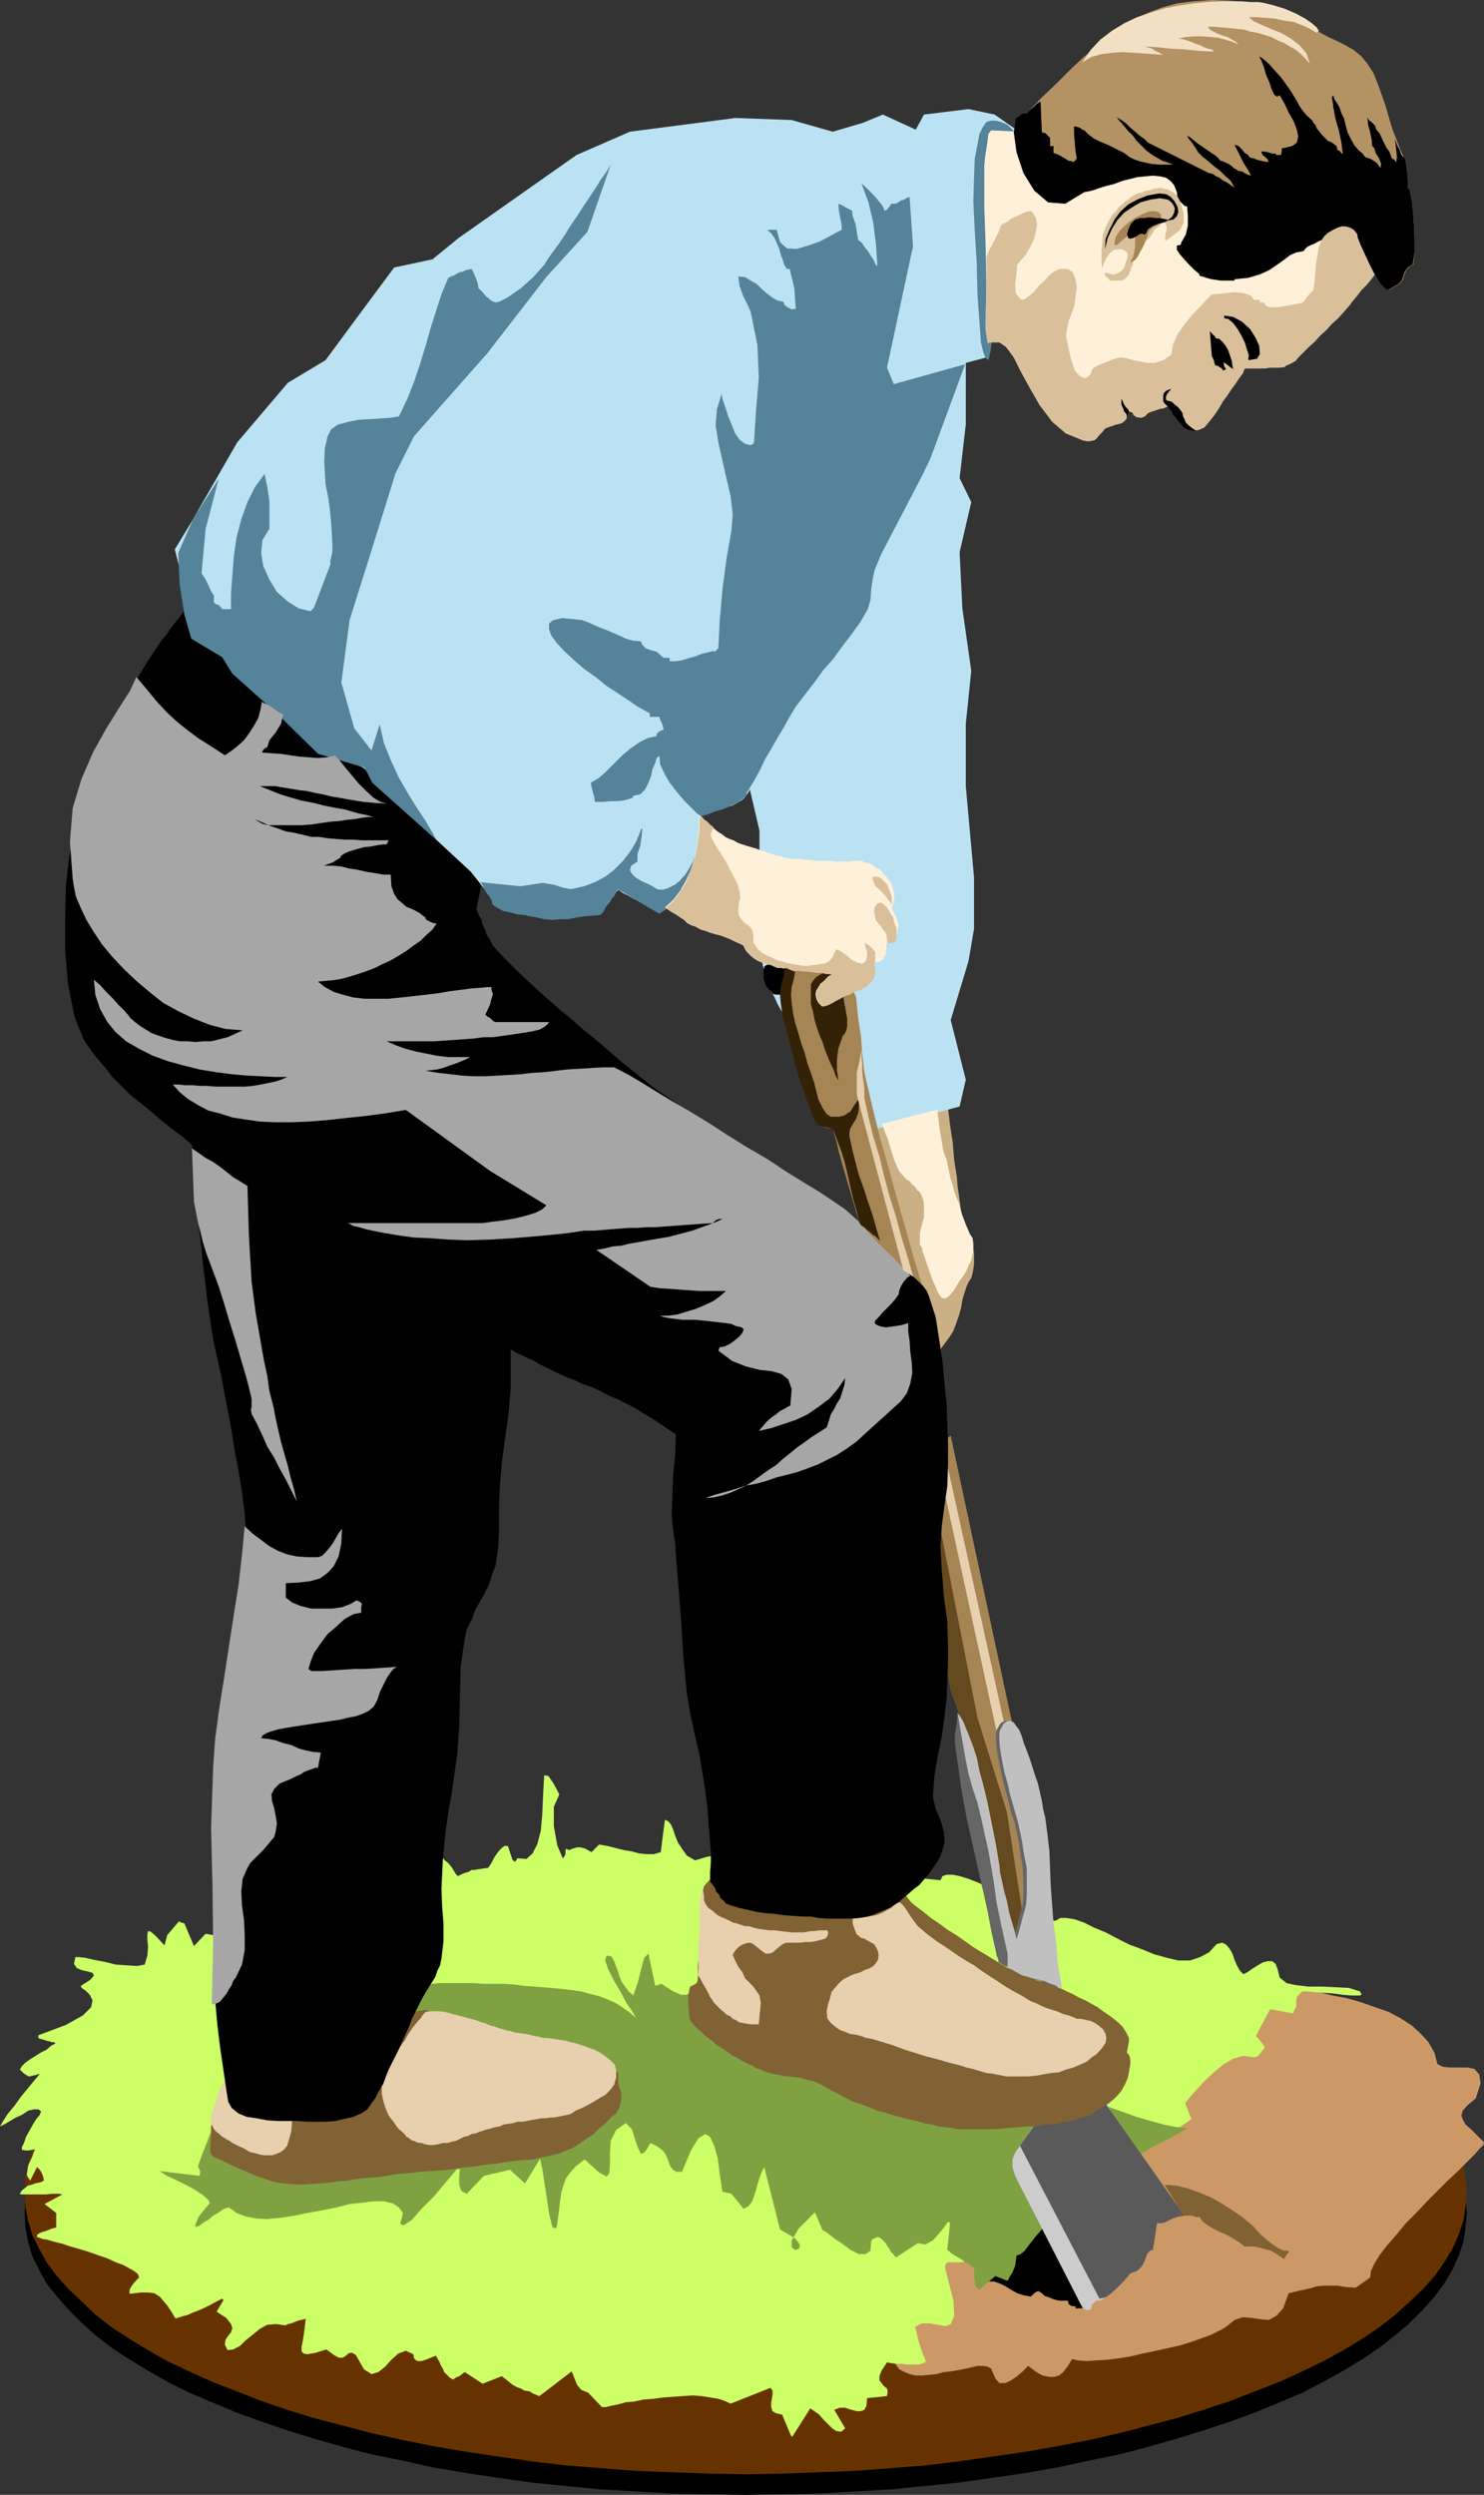
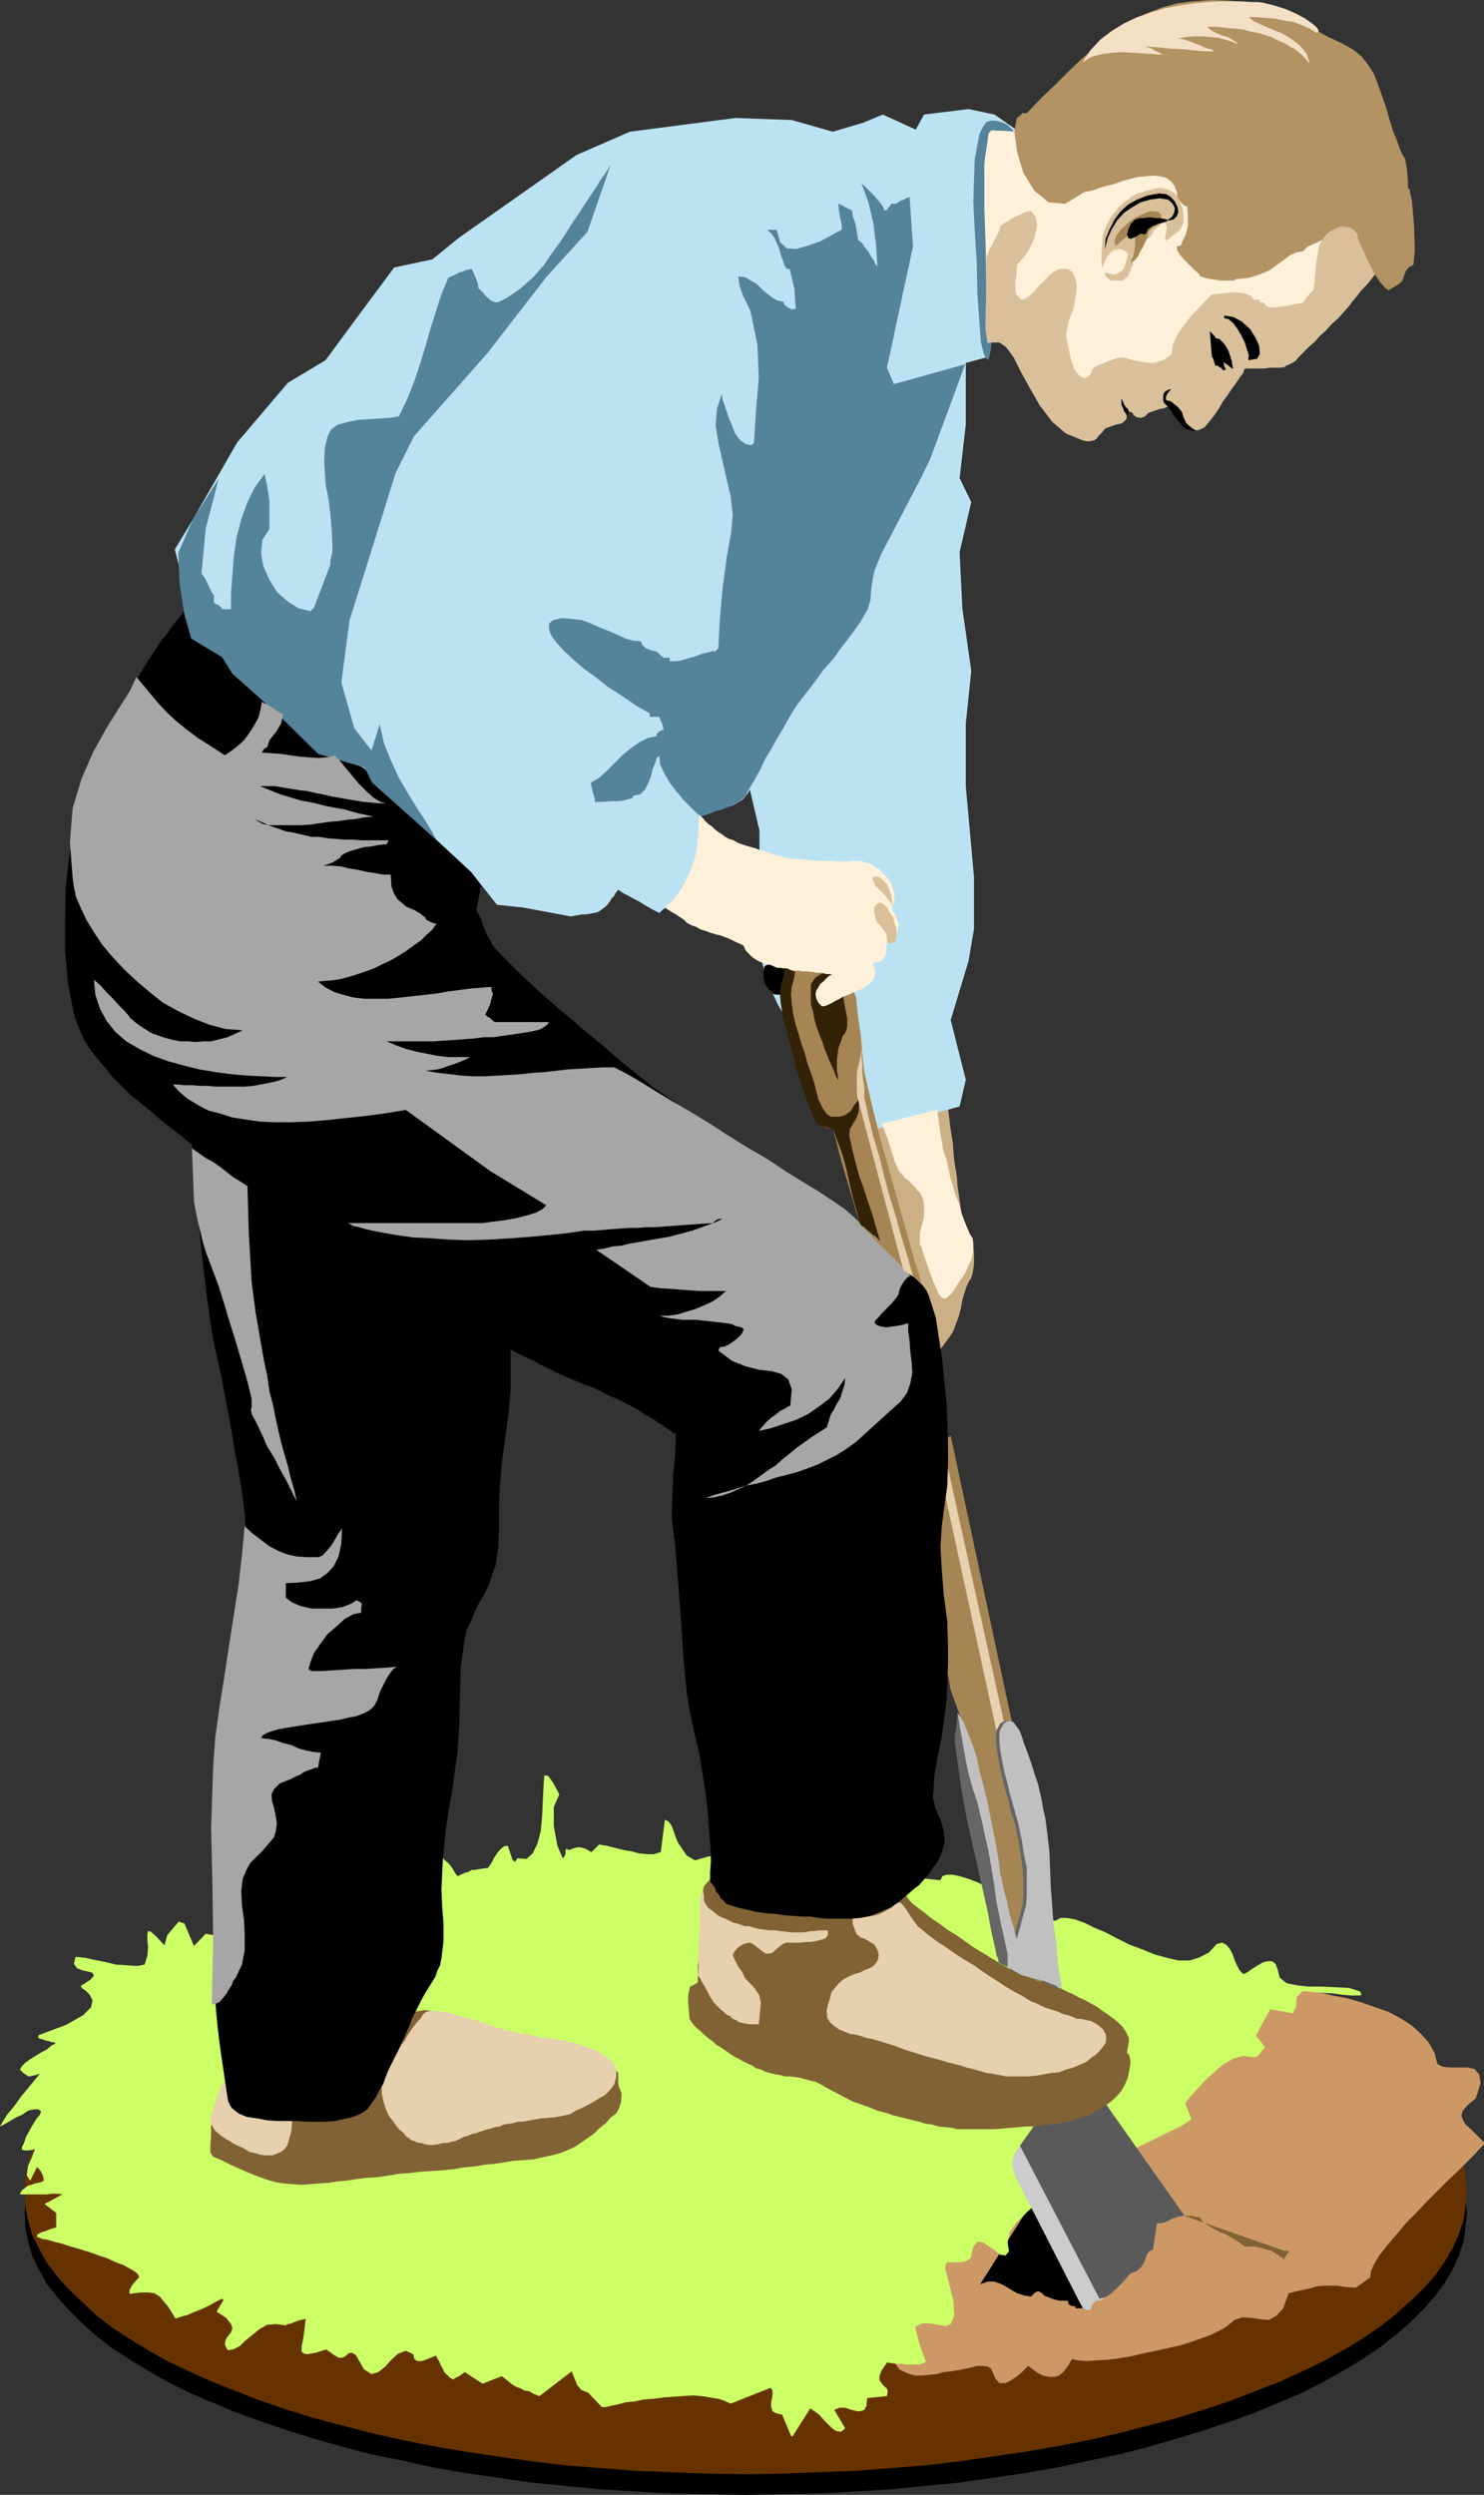
<svg xmlns="http://www.w3.org/2000/svg" xmlns:ns1="http://sodipodi.sourceforge.net/DTD/sodipodi-0.dtd" xmlns:ns2="http://www.inkscape.org/namespaces/inkscape" version="1.0" width="92.541mm" height="155.497mm" id="svg53" ns1:docname="Man with Shovel 2.wmf">
  <rect width="100%" height="100%" fill="#333333" stroke="none" />
  <ns1:namedview id="namedview53" pagecolor="#ffffff" bordercolor="#000000" borderopacity="0.25" ns2:showpageshadow="2" ns2:pageopacity="0.0" ns2:pagecheckerboard="0" ns2:deskcolor="#d1d1d1" ns2:document-units="mm" />
  <defs id="defs1">
    <pattern id="WMFhbasepattern" patternUnits="userSpaceOnUse" width="6" height="6" x="0" y="0" />
  </defs>
  <path style="fill:#000000;fill-opacity:1;fill-rule:evenodd;stroke:none" d="m 175.607,454.879 8.885,0.162 8.562,0.323 8.562,0.485 8.401,0.485 8.078,0.646 8.078,0.97 7.916,1.131 7.755,1.131 7.431,1.293 7.431,1.454 7.108,1.616 6.785,1.778 6.785,1.939 6.301,1.778 6.301,2.101 5.816,2.262 5.816,2.262 5.331,2.424 5.008,2.585 4.685,2.585 4.523,2.747 4.039,2.747 3.716,2.909 3.393,2.909 3.069,3.07 2.746,2.909 2.262,3.232 1.939,3.232 1.454,3.232 1.131,3.393 0.485,3.232 0.323,3.393 -0.323,3.393 -0.485,3.393 -1.131,3.393 -1.454,3.232 -1.939,3.232 -2.262,3.07 -2.746,3.07 -3.069,3.07 -3.393,2.909 -3.716,2.909 -4.039,2.747 -4.523,2.747 -4.685,2.585 -5.008,2.585 -5.331,2.262 -5.816,2.424 -5.816,2.101 -6.301,2.101 -6.301,1.939 -6.785,1.939 -6.785,1.778 -7.108,1.454 -7.431,1.616 -7.431,1.293 -7.755,1.131 -7.916,1.131 -8.078,0.808 -8.078,0.808 -8.401,0.485 -8.562,0.485 -8.562,0.162 -8.885,0.162 -8.724,-0.162 -8.562,-0.162 -8.401,-0.485 -8.401,-0.485 -8.239,-0.808 -8.078,-0.808 -7.916,-1.131 -7.593,-1.131 -7.593,-1.293 -7.27,-1.616 -7.27,-1.454 -6.785,-1.778 -6.785,-1.939 -6.301,-1.939 -6.139,-2.101 -5.816,-2.101 -5.816,-2.424 -5.331,-2.262 -5.17,-2.585 -4.523,-2.585 -4.523,-2.747 -4.2,-2.747 -3.716,-2.909 -3.231,-2.909 -3.069,-3.07 -2.746,-3.07 -2.423,-3.07 -1.777,-3.232 -1.616,-3.232 -0.969,-3.393 -0.646,-3.393 -0.162,-3.393 0.162,-3.393 0.646,-3.232 0.969,-3.393 1.616,-3.232 1.777,-3.232 2.423,-3.232 2.746,-2.909 3.069,-3.07 3.231,-2.909 3.716,-2.909 4.2,-2.747 4.523,-2.747 4.523,-2.585 5.17,-2.585 5.331,-2.424 5.816,-2.262 5.816,-2.262 6.139,-2.101 6.301,-1.778 6.785,-1.939 6.785,-1.778 7.27,-1.616 7.27,-1.454 7.593,-1.293 7.593,-1.131 7.916,-1.131 8.078,-0.97 8.239,-0.646 8.401,-0.485 8.401,-0.485 8.562,-0.323 z" id="path1" />
  <path style="fill:#663300;fill-opacity:1;fill-rule:evenodd;stroke:none" d="m 175.607,450.031 8.885,0.162 8.562,0.162 8.562,0.485 8.401,0.646 8.078,0.485 8.078,1.131 7.916,0.97 7.755,1.131 7.431,1.293 7.431,1.616 7.108,1.454 6.785,1.778 6.785,1.939 6.301,1.939 6.301,2.101 5.816,2.101 5.816,2.424 5.331,2.424 5.008,2.424 4.685,2.585 4.523,2.747 4.039,2.747 3.716,2.909 3.393,3.07 3.069,3.07 2.746,2.909 2.262,3.07 1.939,3.393 1.454,3.07 1.131,3.555 0.485,3.232 0.323,3.393 -0.323,3.393 -0.485,3.232 -1.131,3.393 -1.454,3.232 -1.939,3.232 -2.262,3.232 -2.746,3.07 -3.069,2.909 -3.393,3.07 -3.716,2.909 -4.039,2.747 -4.523,2.747 -4.685,2.585 -5.008,2.424 -5.331,2.424 -5.816,2.262 -5.816,2.262 -6.301,2.101 -6.301,1.939 -6.785,1.778 -6.785,1.778 -7.108,1.616 -7.431,1.454 -7.431,1.293 -7.755,1.131 -7.916,1.131 -8.078,0.97 -8.078,0.646 -8.401,0.646 -8.562,0.323 -8.562,0.323 -8.885,0.162 -8.724,-0.162 -8.562,-0.323 -8.401,-0.323 -8.401,-0.646 -8.239,-0.646 -8.078,-0.97 -7.916,-1.131 -7.593,-1.131 -7.593,-1.293 -7.27,-1.454 -7.27,-1.616 -6.785,-1.778 -6.785,-1.778 -6.301,-1.939 -6.139,-2.101 -5.816,-2.262 -5.816,-2.262 -5.331,-2.424 -5.17,-2.424 -4.523,-2.585 -4.523,-2.747 -4.2,-2.747 -3.716,-2.909 -3.231,-3.07 -3.069,-2.909 -2.746,-3.07 -2.423,-3.232 -1.777,-3.232 -1.616,-3.232 -0.969,-3.393 -0.646,-3.232 -0.162,-3.393 0.162,-3.393 0.646,-3.232 0.969,-3.555 1.616,-3.07 1.777,-3.393 2.423,-3.07 2.746,-2.909 3.069,-3.07 3.231,-3.07 3.716,-2.909 4.2,-2.747 4.523,-2.747 4.523,-2.585 5.17,-2.424 5.331,-2.424 5.816,-2.424 5.816,-2.101 6.139,-2.101 6.301,-1.939 6.785,-1.939 6.785,-1.778 7.27,-1.454 7.27,-1.616 7.593,-1.293 7.593,-1.131 7.916,-0.97 8.078,-1.131 8.239,-0.485 8.401,-0.646 8.401,-0.485 8.562,-0.162 z" id="path2" />
  <path style="fill:#cc9966;fill-opacity:1;fill-rule:evenodd;stroke:none" d="m 319.55,538.906 3.393,-2.424 0.162,-1.454 0.808,-1.778 1.292,-2.101 1.777,-2.262 2.1,-2.424 2.262,-2.747 2.423,-2.424 2.585,-2.747 2.585,-2.585 2.423,-2.424 2.262,-2.101 2.1,-2.101 1.777,-1.778 1.292,-1.454 0.808,-0.808 0.162,-0.646 -1.616,-1.616 -1.454,-1.454 -1.292,-1.131 -0.646,-1.131 -0.323,-0.97 0.323,-1.131 1.131,-1.293 1.939,-1.616 1.131,-3.555 -0.323,-2.101 -1.131,-1.293 -1.616,-0.323 h -2.1 -1.939 l -1.777,-0.162 -1.292,-0.646 -0.646,-2.585 -1.454,-2.585 -1.777,-1.939 -2.1,-1.939 -2.746,-1.778 -2.746,-1.454 -3.231,-1.131 -3.231,-1.131 -3.393,-0.97 -3.393,-0.646 -3.393,-0.808 -3.554,-0.323 -3.069,-0.485 -3.069,-0.162 -2.746,-0.162 -2.262,-0.162 -3.231,2.101 -3.069,2.101 -2.746,2.262 -2.585,2.101 -2.423,2.262 -2.262,2.101 -2.262,1.939 -2.1,2.101 -2.262,2.101 -2.262,1.778 -2.262,1.939 -2.585,1.616 -2.746,1.616 -3.069,1.454 -3.231,1.454 -3.554,1.293 -3.716,2.101 -3.231,2.101 -3.231,2.262 -2.908,2.424 -2.585,2.262 -2.585,2.424 -2.262,2.585 -2.1,2.747 -2.1,2.747 -2.1,3.07 -1.616,2.909 -1.777,3.393 -1.939,3.232 -1.616,3.555 -1.777,3.717 -1.616,3.878 -0.485,1.778 -0.646,1.778 -0.969,1.616 -0.646,1.454 -0.969,1.778 -0.646,1.616 -0.485,1.616 -0.162,1.778 0.808,1.131 1.292,0.646 1.131,0.485 1.454,0.323 h 1.616 l 1.616,-0.162 1.616,-0.162 1.777,-0.485 1.616,-0.162 1.939,-0.323 1.616,-0.323 1.454,-0.323 1.292,-0.323 h 1.292 l 1.131,0.162 0.808,0.485 0.969,2.262 0.969,1.131 h 1.454 l 1.292,-0.646 1.454,-0.97 1.292,-1.131 0.808,-0.808 0.485,-0.485 1.939,1.454 1.454,0.808 1.616,0.323 h 1.131 l 1.131,-0.323 0.969,-0.808 1.131,-1.454 0.969,-1.616 1.454,0.323 2.1,0.162 2.1,-0.162 2.746,-0.162 2.585,-0.323 2.908,-0.485 2.746,-0.646 3.069,-0.646 2.908,-0.646 2.908,-0.646 2.585,-0.808 2.262,-0.808 2.262,-0.808 1.616,-0.808 1.292,-0.646 0.969,-0.646 1.777,-1.454 1.939,-0.646 2.1,0.162 2.1,0.323 1.939,0.162 1.777,-0.97 1.616,-1.778 1.292,-3.555 2.746,-0.646 2.262,-0.485 1.616,-0.485 1.777,-0.162 h 1.454 1.616 l 1.939,0.323 2.423,0.162 z" id="path3" />
  <path style="fill:#000000;fill-opacity:1;fill-rule:evenodd;stroke:none" d="m 231.019,538.098 1.777,-0.646 h 1.454 l 1.454,0.485 1.292,0.646 1.292,0.808 1.454,0.808 1.454,0.485 1.777,0.323 0.162,-0.162 0.646,-0.646 0.485,-0.323 0.485,-0.162 0.808,0.485 0.646,0.646 0.969,0.323 0.808,0.323 0.969,0.323 0.969,0.162 h 0.808 0.969 l 0.162,0.808 0.485,0.323 0.485,0.162 h 0.646 v 0.485 h 1.616 l 0.485,-24.885 -4.523,-12.443 z" id="path4" />
  <path style="fill:#ccff66;fill-opacity:1;fill-rule:evenodd;stroke:none" d="m 320.519,470.069 0.323,-0.162 v -0.323 l -0.162,-0.162 -0.162,-0.323 -2.585,-0.808 -3.231,-0.162 -3.231,-0.162 h -3.069 l -2.908,-0.323 -2.262,-0.485 -1.616,-1.293 -0.485,-1.939 -0.485,-1.293 -0.808,-0.646 h -1.131 l -1.131,0.323 -1.131,0.646 -1.292,0.808 -1.131,0.808 -0.969,0.485 -0.808,-0.808 -0.646,-1.131 -0.646,-1.454 -0.485,-1.454 -0.646,-1.131 -0.808,-0.97 -0.969,-0.485 -1.292,0.323 -1.777,1.939 -2.1,1.131 -2.423,0.808 H 277.708 l -2.746,-0.646 -2.908,-0.808 -2.746,-1.131 -3.069,-1.131 -2.908,-1.454 -2.746,-1.454 -2.746,-1.131 -2.262,-1.131 -2.262,-0.808 -1.939,-0.323 h -1.454 l -1.131,0.646 h -0.485 l -0.969,-0.485 -1.454,-0.485 -1.616,-0.97 -2.1,-1.131 -2.1,-0.97 -2.423,-1.454 -2.423,-1.131 -2.423,-1.293 -2.423,-1.131 -2.1,-0.808 -2.1,-0.646 -1.616,-0.323 h -1.454 l -0.969,0.323 -0.485,0.97 -3.231,-0.323 -3.231,-0.646 -3.393,-0.485 -3.877,-0.808 -3.877,-0.646 -4.039,-0.808 -4.039,-0.646 -4.039,-0.646 -4.039,-0.646 -4.039,-0.323 -3.877,-0.323 -3.716,-0.162 h -3.393 l -3.231,0.323 -3.069,0.646 -2.746,0.808 -1.939,-1.131 -1.131,-1.616 -0.969,-1.454 -0.646,-1.616 -0.485,-1.454 -0.485,-1.131 -0.646,-0.808 -0.808,-0.323 -0.969,7.595 -1.616,0.485 h -1.616 l -1.777,-0.162 -1.777,-0.485 -1.939,-0.323 -1.939,-0.485 -1.939,-0.485 -1.939,-0.323 -1.777,1.778 -1.454,-0.808 -1.131,-0.323 h -0.808 l -0.485,0.162 -0.646,0.162 -0.323,0.162 -0.485,0.162 -0.646,-0.323 -0.162,0.485 v 0.808 l -0.323,0.646 -0.323,0.323 -1.292,-3.07 -0.808,-4.525 v -4.525 l 1.292,-2.909 -0.485,-0.97 -0.969,-1.778 -1.131,-1.616 -0.969,-0.162 -0.162,2.747 -0.162,3.232 -0.162,3.555 -0.323,3.555 -0.808,3.07 -1.131,2.262 -1.454,1.293 -2.1,-0.162 -0.162,0.162 v 0.162 l -0.162,0.162 -0.162,0.162 v 0.162 h -0.162 l -0.162,-0.162 -0.323,-0.162 -1.131,-3.393 h -0.808 l -0.646,0.485 -0.485,0.485 -0.646,0.808 -0.646,0.97 -0.485,0.97 -0.485,0.808 -0.485,0.646 -1.292,0.162 -0.969,0.162 -0.969,0.162 h -0.646 l -0.808,0.485 -0.646,0.162 -0.808,0.323 -0.969,0.485 -0.485,-0.485 -0.485,-0.808 -0.485,-0.808 -0.808,-0.97 -0.808,-0.646 -0.646,-0.808 -0.808,-0.162 h -0.646 l -0.323,2.262 -0.485,2.101 -0.808,2.101 -1.131,2.101 -2.423,-0.162 -2.746,0.323 -2.746,0.162 -3.069,0.808 -3.231,0.646 -3.069,0.646 -3.231,0.808 -3.069,0.808 -3.069,0.646 -2.908,0.808 -2.908,0.323 -2.746,0.323 -2.423,-0.162 -2.1,-0.323 -1.939,-0.808 -1.616,-0.97 -0.808,1.131 -0.808,1.131 -0.646,1.293 -0.969,1.131 -0.969,0.808 -1.131,0.485 -1.131,0.162 -1.777,-0.323 -2.746,2.909 -2.262,-5.332 -0.485,-0.162 h -0.162 l -0.323,-0.162 -0.323,-0.162 -2.746,3.232 -0.646,2.424 -2.1,-2.262 -1.131,-0.97 -0.646,-0.162 -0.162,0.808 v 1.293 l 0.162,1.616 -0.162,2.101 -0.646,2.101 -1.777,0.323 -2.423,-0.162 -2.585,-0.162 -2.585,-0.646 -2.585,-0.485 -2.1,-0.485 -1.616,-0.162 h -0.646 l -0.323,1.616 0.646,0.97 1.131,0.485 1.454,0.323 1.131,0.323 0.323,0.646 -0.808,0.97 -2.262,1.454 0.162,0.485 0.969,0.646 0.969,0.97 0.646,1.293 -0.323,1.616 -1.939,1.939 -4.039,2.262 -6.462,2.424 v 0.162 0.162 0.323 l 0.323,0.162 0.646,0.162 0.485,0.162 0.485,0.162 0.808,0.162 0.323,0.162 h 0.646 l 0.323,0.323 -0.969,0.485 -1.131,0.97 -1.292,0.646 -1.292,0.808 -1.292,0.808 -1.131,0.808 -0.808,0.808 -0.485,0.808 0.808,0.808 0.485,0.323 0.485,0.323 0.323,0.162 h 0.323 l 0.485,-0.162 0.808,-0.162 0.969,-0.323 -0.323,0.485 -0.969,1.131 -1.454,1.778 -1.616,1.939 -1.616,2.262 -1.616,1.939 -1.131,1.778 L 0,500.932 l 0.969,-0.485 1.131,-0.646 1.616,-0.97 1.454,-0.646 1.454,-0.97 1.292,-0.323 h 1.131 l 0.646,0.485 -0.323,0.808 -0.808,0.97 -0.808,1.293 -0.808,1.454 -0.808,1.454 -0.485,1.454 -0.485,0.97 v 0.646 l 0.808,0.162 h 0.646 l 0.969,-0.162 0.646,-0.162 -0.646,1.778 -0.969,2.101 -0.323,2.262 0.808,1.293 1.616,-3.232 0.646,0.646 0.485,0.808 0.323,0.808 0.162,0.97 -0.646,0.323 -0.646,0.162 -0.808,0.162 -0.808,0.323 -0.808,0.162 -0.808,0.646 -0.646,0.485 -0.485,0.808 0.162,0.162 h 0.969 1.292 1.777 1.939 l 1.616,-0.162 h 1.292 l 0.969,0.162 -4.2,2.262 2.746,2.101 v 0.485 0.97 1.131 0.808 l -0.485,0.162 -0.646,0.162 -0.808,0.323 -0.808,0.323 -0.646,0.162 -0.646,0.323 -0.485,0.323 v 0.485 l 0.485,0.162 0.808,0.323 1.131,0.162 1.616,0.485 1.939,0.485 1.939,0.646 2.262,0.646 2.1,0.646 2.262,0.808 1.939,0.646 2.1,0.97 1.777,0.646 1.454,0.808 1.131,0.646 0.808,0.646 0.323,0.808 -0.646,0.646 -0.969,1.131 -0.646,1.131 v 0.97 l 2.585,-0.323 h 1.777 l 1.454,0.162 1.292,0.808 0.808,0.97 0.969,1.131 0.969,1.454 0.969,1.616 1.454,-0.485 1.292,-0.323 1.454,-0.646 1.292,-0.485 1.454,-0.646 1.292,-0.646 1.454,-0.808 1.292,-0.646 0.162,0.162 0.162,0.162 -1.616,2.747 2.262,1.454 1.131,1.454 0.323,0.97 -0.323,0.97 -0.646,0.808 -0.646,0.97 -0.162,1.131 0.646,1.293 1.292,-0.162 1.616,-0.808 1.292,-1.293 1.616,-1.293 1.777,-1.454 1.777,-0.97 2.1,-0.162 2.262,0.323 0.162,-0.162 0.323,-0.162 0.808,-0.162 0.808,-0.323 0.808,-0.323 0.646,-0.162 0.808,-0.162 0.323,-0.162 -0.323,2.747 -0.323,2.262 -0.323,1.616 v 1.131 l 0.485,0.485 0.808,0.162 1.939,-0.323 2.585,-0.808 1.777,1.293 1.131,0.646 h 0.969 l 0.808,-0.485 0.485,-0.485 0.485,-0.162 h 0.485 l 0.808,0.485 1.939,3.393 1.777,1.131 1.616,-0.485 1.616,-1.293 1.454,-1.616 1.616,-1.454 1.777,-0.646 1.777,0.808 0.162,0.97 0.485,0.485 0.485,0.162 h 0.808 l 0.969,-0.323 0.808,-0.323 0.808,-0.323 0.808,-0.323 0.323,0.646 0.485,0.808 0.323,0.808 0.485,0.808 0.323,0.808 0.646,0.646 0.646,0.646 0.808,0.485 0.646,-0.485 0.808,-0.323 0.646,-0.485 0.646,-0.485 4.2,2.747 4.523,-1.778 1.454,1.131 0.969,0.808 1.131,0.646 0.969,0.323 0.808,0.485 1.131,0.162 1.131,0.646 1.292,0.485 7.593,-5.817 0.646,1.616 0.646,1.616 0.969,1.131 1.616,0.646 3.231,3.393 h 0.969 l 1.292,-0.323 1.616,-0.323 1.777,-0.485 1.939,-0.162 2.262,-0.485 2.262,-0.162 2.423,-0.323 2.262,-0.162 2.262,-0.162 2.423,-0.162 1.939,0.162 2.1,0.323 1.939,0.323 1.454,0.485 1.454,0.646 9.37,-3.717 0.485,0.646 v 0.97 l -0.162,0.97 -0.162,0.97 v 0.97 l 0.323,0.97 0.808,0.485 1.454,0.323 2.1,5.009 h 0.162 v 0.162 h 0.162 l 4.2,-6.625 0.969,0.646 1.131,0.808 0.969,1.131 1.131,1.131 0.969,0.97 0.969,0.646 1.131,0.162 0.969,-0.808 -2.585,-4.363 1.292,-0.485 h 1.292 l 1.454,0.485 1.292,0.323 h 0.969 l 0.808,-0.323 0.485,-0.97 0.162,-1.778 4.685,-0.485 0.162,-1.131 -0.162,-0.646 -0.808,-0.646 -0.485,-0.646 -0.485,-0.646 v -0.97 l 0.485,-1.293 1.292,-1.939 0.969,0.162 1.131,0.162 h 1.292 l 1.454,0.162 h 1.454 1.292 l 0.969,-0.323 0.646,-0.323 -0.969,-2.424 -0.646,-1.939 -0.485,-1.939 -0.485,-1.939 1.616,-0.808 h 1.777 l 1.939,0.323 1.777,0.323 1.292,-0.485 0.808,-1.939 -0.162,-3.555 -1.454,-5.656 -0.485,-1.778 v -0.97 l 0.485,-0.646 h 0.969 1.131 1.131 l 1.292,-0.323 0.969,-0.646 0.646,-2.747 0.969,-1.131 1.292,0.162 1.454,0.97 1.454,0.97 1.131,0.97 1.292,0.162 0.808,-0.97 -0.323,-2.101 0.485,-2.424 1.616,-2.262 2.423,-2.424 2.908,-2.585 3.554,-2.424 4.039,-2.262 4.039,-2.424 4.2,-2.101 4.2,-2.101 3.877,-1.778 3.716,-1.778 3.231,-1.616 2.423,-1.131 1.777,-1.131 0.808,-0.646 -1.454,-3.717 1.292,-1.616 1.616,-1.778 1.777,-1.939 2.1,-1.939 2.1,-1.778 2.423,-1.454 2.423,-0.646 2.423,0.323 0.808,-0.162 0.646,-0.646 0.485,-0.646 0.646,-0.808 -0.323,-0.646 -0.485,-0.646 -0.808,-0.97 -0.485,-0.485 3.393,-6.302 5.331,0.97 0.808,-1.616 v -1.131 l 0.162,-1.131 1.292,-1.293 h 0.969 l 1.616,0.162 2.1,0.162 2.585,0.162 2.262,0.323 2.1,0.162 h 1.454 0.485 z" id="path5" />
-   <path style="fill:#80a141;fill-opacity:1;fill-rule:evenodd;stroke:none" d="m 230.858,539.391 3.716,-3.232 2.908,1.131 0.485,-0.97 0.646,-0.97 0.646,-1.616 0.323,-2.424 0.969,-0.323 0.969,-0.808 0.969,-1.293 0.646,-0.808 1.131,-1.454 1.292,-1.454 1.292,-1.454 1.454,-1.293 1.292,-1.454 1.616,-1.616 1.777,-1.454 2.1,-1.454 2.1,-1.616 2.423,-1.778 2.585,-1.616 2.908,-1.778 3.231,-1.939 3.554,-2.101 3.877,-1.939 4.2,-2.424 h -1.454 l -2.1,-0.323 -2.262,-0.485 -2.908,-0.808 -3.393,-0.97 -3.554,-1.293 -3.716,-1.293 -3.554,-1.293 -3.877,-1.293 -3.716,-1.454 -3.393,-1.131 -3.231,-1.454 -3.069,-1.131 -2.423,-0.97 -2.1,-0.97 -1.454,-0.485 -2.908,-1.131 -3.393,-0.97 -4.039,-1.293 -4.362,-1.131 -4.685,-1.293 -4.685,-0.97 -5.008,-1.131 -5.008,-1.131 -5.008,-0.97 -4.847,-0.808 -4.685,-0.808 -4.2,-0.485 -4.039,-0.485 -3.393,-0.323 h -2.908 l -2.262,0.162 -0.323,-2.585 0.323,-3.232 v -3.07 l -0.969,-1.293 -1.777,1.616 -1.131,1.939 -0.808,1.454 -0.808,1.131 -0.969,0.808 h -1.292 l -1.939,-0.808 -2.746,-1.778 -1.454,0.485 -1.616,-7.595 -0.969,0.97 -0.808,2.909 -0.808,3.232 -0.969,2.747 -1.131,-0.97 -0.808,-1.131 -0.808,-1.131 -0.485,-1.131 -0.323,-1.131 -0.485,-1.293 -0.485,-1.293 -0.646,-1.131 -1.131,-0.162 -0.323,1.131 0.646,1.939 1.292,2.585 1.616,2.747 1.454,2.747 1.454,2.101 0.808,1.454 -1.454,-1.293 -1.616,-1.131 -1.777,-1.131 -1.777,-0.808 -2.1,-0.808 -1.939,-0.485 -2.423,-0.646 -2.262,-0.323 -1.454,-0.162 -1.454,-0.162 -1.777,-0.162 -2.1,-0.162 -2.1,-0.162 -2.262,-0.162 -2.262,-0.323 -2.423,-0.162 h -2.423 -2.423 l -2.262,-0.162 h -2.262 -2.1 -1.939 -1.777 l -1.454,0.162 -4.685,0.485 -4.362,0.808 -4.2,0.97 -3.877,1.131 -3.554,1.293 -3.393,1.454 -3.069,1.616 -2.746,1.616 -2.262,1.616 -2.262,1.778 -1.777,1.778 -1.292,1.939 -1.131,1.778 -0.646,1.778 -0.485,1.778 0.162,1.616 -0.646,-0.646 -1.131,-0.646 -1.292,-0.323 -1.292,-0.323 -1.454,-0.323 -1.131,-0.162 h -1.292 l -0.969,-0.162 v 3.232 l -0.808,3.555 -1.292,3.717 -1.454,3.555 -1.292,3.232 -1.131,2.909 -0.646,1.939 0.485,1.131 v 0.323 0.162 0.162 l -0.162,0.485 -9.37,-1.131 0.485,0.323 1.292,0.808 2.1,0.97 2.262,1.131 2.1,1.131 1.939,1.293 1.292,1.131 0.323,0.808 -0.969,1.131 -0.808,0.97 -0.646,0.808 -0.485,0.97 -0.323,0.808 -0.162,0.485 v 0.323 h 0.485 l 0.646,-0.323 0.808,-0.646 1.131,-0.646 1.131,-0.97 1.131,-0.646 1.131,-0.808 0.808,-0.323 0.646,-0.162 1.777,1.293 2.1,0.808 2.423,0.485 2.746,0.162 3.231,-0.323 3.069,-0.485 3.231,-0.646 3.554,-0.646 3.231,-0.646 3.069,-0.808 3.069,-0.323 2.585,-0.323 h 2.423 l 2.1,0.485 1.454,0.97 0.969,1.293 -0.646,2.585 0.808,0.323 1.939,-1.293 2.423,-2.747 2.746,-2.747 2.585,-3.07 1.939,-2.262 0.808,-0.97 0.162,-0.162 h 0.162 0.323 l 0.162,0.162 -0.162,1.616 v 1.939 l 0.485,1.454 1.292,0.646 4.039,-4.201 6.139,-1.454 3.554,3.232 3.554,-5.817 0.485,2.262 0.808,5.009 0.808,5.494 0.808,3.393 h 0.162 l 0.323,0.162 h 0.162 0.323 l 0.485,-3.393 0.323,-2.747 0.323,-2.262 0.485,-1.616 0.646,-1.778 0.969,-1.293 1.292,-1.454 2.1,-1.616 3.393,3.07 1.777,0.97 0.646,-0.808 0.162,-2.101 v -2.585 l 0.162,-2.909 1.292,-2.585 2.262,-1.616 1.454,1.454 0.646,2.101 0.646,1.939 0.808,1.778 0.808,-0.323 0.485,-0.646 0.485,-0.808 0.485,-0.808 1.616,0.808 1.292,0.97 0.808,1.131 0.485,1.293 0.485,1.293 0.646,0.808 0.808,0.485 h 1.292 l 2.1,-5.009 1.777,-2.909 1.616,-0.97 1.131,0.646 0.969,2.101 0.808,2.909 0.485,3.717 0.646,4.201 2.1,0.485 2.908,3.555 1.131,-0.646 0.808,-0.97 0.485,-1.293 0.485,-1.454 0.323,-1.293 0.485,-1.616 0.485,-1.293 0.646,-1.293 3.716,14.705 3.554,2.101 1.131,1.454 -0.162,0.97 -0.969,0.323 -0.808,-0.646 v -1.616 l 1.616,-2.747 3.877,-3.878 1.777,4.201 1.131,0.646 1.616,1.293 1.939,1.293 1.939,1.454 1.939,0.97 h 1.616 l 1.131,-0.808 0.162,-2.262 0.323,-0.485 0.485,-0.162 0.323,-0.162 0.485,-0.162 0.646,0.323 0.485,0.485 0.646,0.646 0.485,0.808 0.485,0.646 0.323,0.646 0.646,0.646 0.485,0.646 5.17,-3.393 1.777,0.323 1.777,-0.97 1.454,-1.616 1.292,-1.616 0.808,-1.131 0.485,0.162 -0.162,1.939 -0.485,4.525 0.485,0.323 0.485,0.485 0.808,0.485 1.131,0.646 0.969,0.646 0.969,0.646 0.969,0.646 0.646,0.808 -0.162,0.97 0.162,1.616 0.323,1.454 0.808,0.646 z" id="path6" />
  <path style="fill:#cccccc;fill-opacity:1;fill-rule:evenodd;stroke:none" d="m 254.768,542.946 -14.701,-28.763 -0.808,-1.616 -0.646,-2.101 v -1.778 l 0.646,-1.616 12.116,-17.29 6.947,0.808 13.57,26.339 h -0.808 l -0.808,-0.162 -0.808,-0.323 -0.808,-0.162 -0.646,-0.162 -0.646,-0.162 -0.808,-0.162 h -0.646 l -0.162,0.323 -0.808,0.646 -0.646,0.646 -0.969,0.162 0.162,0.97 0.646,1.616 0.646,1.616 0.808,1.939 0.808,1.939 0.646,1.778 0.485,1.454 0.162,0.97 -0.646,0.323 -0.646,0.485 -0.485,0.646 -0.808,0.323 -0.162,1.293 -0.323,1.778 -0.646,1.778 -0.969,1.616 -0.969,1.616 -1.292,1.293 -1.131,0.808 -1.292,0.162 -0.969,0.97 -0.162,0.97 -0.808,0.323 -0.808,-0.323 z" id="path7" />
  <path style="fill:#5a5a5a;fill-opacity:1;fill-rule:evenodd;stroke:none" d="m 259.13,541.492 -18.74,-36.035 11.793,-16.482 6.139,3.393 20.84,29.571 -0.969,0.162 -0.808,0.162 -0.969,0.323 -0.646,0.323 -0.646,0.323 -0.646,0.323 -0.808,0.162 h -0.969 l -0.969,6.302 -0.646,0.162 -0.646,0.646 -0.323,0.808 -0.323,0.97 -0.485,0.97 -0.646,0.808 -0.808,0.646 -0.969,0.323 -0.646,0.323 -0.485,0.646 -0.808,0.97 -0.969,0.97 -1.131,1.131 -1.131,0.97 -1.131,0.808 z" id="path8" />
  <path style="fill:#806234;fill-opacity:1;fill-rule:evenodd;stroke:none" d="m 100.162,473.462 1.454,0.323 1.292,0.162 1.454,0.323 1.454,0.323 1.454,0.323 1.292,0.323 1.454,0.323 1.292,0.323 0.969,0.323 0.808,0.323 0.969,0.323 0.808,0.323 0.808,0.323 0.969,0.485 0.808,0.323 0.969,0.162 0.969,0.323 0.969,0.323 1.131,0.162 0.969,0.162 0.808,0.323 1.131,0.162 0.969,0.162 0.969,0.162 0.969,0.162 0.808,0.162 0.969,0.162 0.969,0.162 0.969,0.162 h 0.808 l 0.969,0.162 0.808,0.323 0.969,0.323 0.969,0.323 0.969,0.485 0.969,0.162 0.969,0.485 0.808,0.485 0.969,0.485 0.969,0.323 0.646,0.485 0.485,0.323 0.646,0.323 0.646,0.646 0.485,0.323 0.646,0.646 0.485,0.485 0.485,0.485 v 0.808 0.808 0.808 l 0.162,0.808 0.646,1.616 -0.162,1.939 -0.485,1.616 -0.646,1.131 -1.292,0.97 -1.131,1.293 -1.616,1.293 -1.292,1.293 -1.454,0.97 -1.616,1.131 -1.454,0.97 -1.454,0.646 -1.939,0.808 -1.939,0.485 -2.262,0.485 -2.1,0.485 -2.262,0.162 -2.262,0.162 -2.1,0.323 -1.939,0.323 -1.616,0.162 -1.616,0.162 -1.616,0.323 -1.616,0.162 -1.777,0.162 -1.616,0.323 -1.616,0.162 -1.616,0.162 -2.585,0.162 -2.423,0.162 -2.585,0.323 -2.585,0.162 -2.746,0.485 -2.423,0.323 -2.585,0.162 -2.423,0.323 -1.939,0.323 -2.1,0.162 -2.1,0.323 -2.262,0.162 -2.1,0.162 -2.262,0.162 -1.939,-0.162 -2.1,-0.162 -2.1,-0.323 -2.1,-0.646 -2.262,-0.808 -1.939,-0.808 -2.262,-0.97 -2.1,-0.97 -1.939,-0.97 -1.939,-0.808 -0.646,-0.97 v -1.778 l 0.162,-1.939 v -1.293 -1.131 l 0.485,-1.454 0.323,-1.293 0.323,-1.293 0.323,-1.454 0.323,-1.454 0.485,-1.293 0.485,-1.454 0.323,-0.323 0.485,-0.646 0.485,-0.323 0.162,-0.485 0.808,-2.101 0.323,-2.101 0.646,-2.101 0.323,-2.101 2.746,-0.485 2.746,-0.485 2.908,-0.485 2.746,-0.485 2.746,-0.485 2.585,-0.323 2.908,-0.646 2.746,-0.323 2.746,-0.485 2.746,-0.485 2.746,-0.485 2.908,-0.485 2.746,-0.485 2.746,-0.485 2.746,-0.485 2.746,-0.485 v 0 z" id="path9" />
  <path style="fill:#e6d0ae;fill-opacity:1;fill-rule:evenodd;stroke:none" d="m 53.151,490.106 h 0.808 l 0.323,0.485 0.485,0.808 0.808,0.646 0.485,0.323 0.646,0.323 0.808,0.323 0.969,0.323 0.646,0.323 0.969,0.162 0.808,0.323 0.646,0.323 h 0.646 l 0.808,0.323 0.485,0.162 0.646,0.162 0.485,0.162 0.646,0.162 h 0.323 l 0.646,0.323 0.808,0.323 0.808,0.646 0.485,0.808 0.485,1.131 v 1.454 l -0.162,1.939 -0.485,1.778 -0.485,1.616 -0.646,0.808 -0.808,0.646 -1.131,0.485 -0.969,0.323 h -0.969 -0.808 l -1.131,-0.162 -0.969,-0.323 -0.808,-0.162 -0.646,-0.162 -0.808,-0.485 -0.808,-0.485 -0.808,-0.323 -0.646,-0.323 -0.969,-0.485 -0.646,-0.485 -0.646,-0.323 -0.485,-0.323 -0.808,-0.485 -0.485,-0.485 -0.646,-0.485 -0.485,-0.485 -0.323,-0.485 -0.323,-0.808 -0.323,-1.293 0.323,-1.293 0.485,-1.454 0.485,-1.293 0.323,-1.293 0.646,-1.616 0.485,-1.131 z" id="path10" />
  <path style="fill:#e6d0ae;fill-opacity:1;fill-rule:evenodd;stroke:none" d="m 101.132,473.785 h 1.292 1.292 l 1.131,0.162 1.292,0.323 1.131,0.323 1.292,0.323 1.131,0.323 1.292,0.323 0.646,0.162 0.969,0.323 0.808,0.323 0.808,0.162 0.646,0.323 0.808,0.323 0.808,0.162 0.808,0.323 1.131,0.323 0.969,0.323 0.969,0.162 1.131,0.323 1.131,0.162 1.131,0.162 0.969,0.162 1.131,0.323 1.131,0.162 0.969,0.323 h 1.131 l 1.131,0.162 0.969,0.162 1.131,0.162 0.969,0.162 1.131,0.323 0.969,0.162 0.969,0.323 0.969,0.323 0.969,0.323 0.808,0.323 0.969,0.323 0.969,0.485 0.808,0.485 1.131,0.808 0.969,0.808 0.969,0.97 0.323,1.293 v 1.616 l -0.485,1.778 -0.969,1.293 -1.131,1.131 -1.454,0.808 -1.292,0.808 -1.454,0.808 -1.292,0.646 -1.454,0.646 -1.292,0.808 -1.454,0.323 -1.616,0.323 -0.969,0.162 h -0.808 l -0.969,0.162 h -0.969 l -0.808,0.162 -0.969,0.162 -0.969,0.162 -0.808,0.162 -0.969,0.162 h -1.131 l -0.969,0.323 -1.131,0.162 -1.131,0.162 -0.969,0.485 -1.131,0.162 -0.969,0.323 -0.808,0.162 -0.969,0.323 -0.969,0.323 -0.808,0.323 -0.969,0.162 -0.969,0.485 -0.808,0.162 -0.969,0.485 -0.969,0.485 -0.808,0.162 -1.131,0.323 h -1.131 l -1.131,0.323 -1.131,0.162 h -0.969 l -0.969,-0.162 -0.808,-0.323 h -0.485 l -0.646,-0.162 -0.646,-0.323 -0.646,-0.162 -0.485,-0.485 -0.646,-0.323 -0.323,-0.485 -0.646,-0.646 -0.808,-0.646 -0.646,-0.808 -0.646,-0.97 -0.646,-0.808 -0.485,-0.646 -0.485,-1.131 -0.323,-0.808 -0.485,-1.616 -0.323,-1.616 v -1.616 l 0.162,-1.616 0.485,-1.778 0.969,-1.778 1.131,-1.616 0.969,-1.454 0.485,-0.97 0.646,-0.97 0.646,-0.808 0.485,-0.97 0.646,-0.97 0.646,-0.97 0.646,-0.808 0.646,-0.808 0.646,-0.646 0.485,-0.808 0.646,-0.646 0.808,-0.162 z" id="path11" />
  <path style="fill:#806234;fill-opacity:1;fill-rule:evenodd;stroke:none" d="m 167.691,442.275 -0.485,0.646 -0.646,0.646 -0.646,0.808 -0.162,0.646 -0.323,1.454 -0.162,1.454 v 1.454 1.616 0.97 l 0.162,1.131 v 1.131 1.131 l -0.162,1.939 -0.162,1.778 -0.323,1.939 -0.323,1.939 v 0.808 1.131 0.97 1.131 l -0.485,0.323 -0.646,0.323 -0.646,0.323 -0.162,0.485 -0.323,1.778 v 1.778 l 0.162,1.778 0.162,1.778 0.485,0.808 0.646,0.808 0.646,0.646 0.808,0.646 0.808,0.808 0.969,0.808 1.131,0.808 0.808,0.808 1.131,0.646 0.969,0.646 1.131,0.808 0.969,0.646 0.969,0.485 1.131,0.646 0.969,0.485 1.131,0.485 0.969,0.646 1.131,0.323 0.969,0.485 1.131,0.323 1.292,0.323 1.131,0.162 1.131,0.323 h 1.292 l 1.131,0.162 1.131,0.162 1.131,0.323 1.292,0.323 1.292,0.323 1.292,0.646 1.131,0.646 1.454,0.808 1.292,0.646 1.131,0.646 1.292,0.646 1.292,0.646 1.939,0.646 1.777,0.646 1.939,0.808 1.939,0.485 1.939,0.646 1.939,0.485 1.939,0.485 2.1,0.485 1.454,0.485 1.454,0.162 1.616,0.485 1.616,0.162 1.454,0.162 1.454,0.323 h 1.777 1.454 1.777 1.939 1.777 l 1.939,-0.162 1.777,-0.162 1.939,-0.162 1.777,-0.162 h 1.777 l 1.292,-0.162 1.454,-0.323 h 1.292 l 1.454,-0.162 1.454,-0.323 1.292,-0.162 1.292,-0.323 1.292,-0.485 1.292,-0.323 1.292,-0.485 1.131,-0.808 1.131,-0.646 1.131,-0.646 1.131,-0.808 0.969,-0.808 0.808,-0.808 0.969,-1.131 0.808,-1.454 0.646,-1.454 0.323,-1.454 0.162,-0.97 0.162,-0.97 v -0.97 l -0.162,-0.808 -0.162,-0.323 -0.162,-0.323 h -0.162 l -0.162,-0.323 0.162,-0.808 0.162,-0.97 0.162,-0.808 v -0.808 l -0.646,-1.293 -0.808,-1.293 -0.969,-0.97 -0.969,-0.808 -1.292,-0.97 -1.454,-0.97 -1.292,-0.97 -1.454,-0.808 -1.454,-0.808 -1.454,-0.646 -1.454,-0.808 -1.454,-0.646 -1.292,-0.646 -1.616,-0.485 -1.292,-0.646 -1.454,-0.485 -1.454,-0.323 -1.454,-0.646 -1.454,-0.485 -1.292,-0.646 -1.131,-0.485 -1.131,-0.485 -1.131,-0.646 -1.131,-0.646 -0.969,-0.646 -1.131,-0.646 -0.969,-0.646 -1.131,-0.646 -2.1,-1.293 -1.777,-1.293 -2.1,-1.454 -2.1,-1.293 -1.939,-1.454 -1.939,-1.293 -1.777,-1.454 -1.939,-1.454 -0.808,-0.646 -0.808,-0.97 -0.646,-0.97 -0.808,-0.808 -2.908,-0.162 -2.585,-0.323 -2.908,-0.162 -2.746,-0.162 -2.908,-0.323 h -2.746 l -2.908,-0.323 -2.746,-0.162 -2.746,-0.323 -2.746,-0.162 -2.908,-0.162 -2.746,-0.162 -2.908,-0.323 -2.746,-0.162 -2.746,-0.162 -2.746,-0.162 v 0 z" id="path12" />
  <path style="fill:#e6d0ae;fill-opacity:1;fill-rule:evenodd;stroke:none" d="m 165.591,444.699 0.162,0.97 0.162,0.97 v 0.97 l 0.323,0.808 0.646,0.97 1.131,0.808 1.131,0.97 0.969,0.485 0.808,0.323 0.969,0.485 0.969,0.485 0.808,0.162 0.969,0.323 0.969,0.323 h 0.969 l 0.969,0.323 1.292,0.323 1.292,0.162 1.131,0.162 h 1.292 l 1.292,0.162 1.292,0.162 1.454,0.162 h 1.454 0.646 0.808 l 0.808,-0.162 0.969,-0.162 h 0.808 l 0.969,-0.162 h 0.969 0.808 l 0.323,0.162 v 0.808 l -0.323,0.646 -0.323,0.323 -1.131,0.323 -1.292,0.323 -0.969,0.162 h -1.292 l -1.131,0.162 h -1.292 -0.969 -1.131 l -0.808,0.323 -0.808,0.646 -0.808,0.646 -0.646,0.646 -0.808,0.323 h -0.969 l -1.131,-0.808 -1.616,-1.293 -0.485,-0.323 -0.646,-0.162 -0.808,0.162 -0.808,0.323 -0.808,0.485 -0.646,0.646 -0.485,0.646 -0.323,0.646 0.646,1.454 0.646,1.293 0.969,1.293 0.646,1.454 0.969,0.97 0.969,0.97 0.808,1.131 0.646,0.97 0.323,1.778 -0.162,1.616 -0.162,1.778 -0.162,1.616 h -0.969 -0.969 l -1.131,-0.162 -0.808,-0.162 -0.808,-0.162 -0.646,-0.485 -0.808,-0.323 -0.646,-0.646 -0.808,-0.323 -0.646,-0.646 -0.646,-0.485 -0.646,-0.646 -0.969,-0.97 -0.969,-1.454 -0.646,-1.293 -0.808,-1.454 -0.323,-0.485 -0.323,-0.646 -0.323,-0.646 -0.485,-0.485 0.162,-1.616 v -1.616 -1.454 -1.454 -1.616 l 0.162,-1.616 0.162,-1.616 v -1.454 -1.131 -1.293 -1.131 -1.131 l 0.162,-0.97 0.162,-0.808 0.162,-0.808 0.323,-0.808 v 0 z" id="path13" />
  <path style="fill:#e6d0ae;fill-opacity:1;fill-rule:evenodd;stroke:none" d="m 210.825,448.415 0.808,-0.323 0.646,0.162 0.646,0.646 0.808,1.131 0.808,1.293 0.808,1.131 0.969,1.293 0.969,0.808 1.131,0.97 1.292,0.97 1.292,0.97 1.292,0.808 1.454,0.97 1.131,0.808 1.454,0.97 1.292,0.808 1.939,1.131 1.777,1.293 1.939,1.293 1.777,1.131 1.939,1.293 1.939,1.131 2.1,1.131 1.777,1.131 1.292,0.485 1.292,0.646 1.131,0.485 1.454,0.485 1.131,0.323 1.454,0.646 1.292,0.323 1.292,0.485 0.646,0.323 h 0.808 l 0.969,0.162 0.646,0.162 0.808,0.162 0.646,0.323 0.646,0.323 0.646,0.485 0.969,0.808 0.646,1.131 0.162,0.97 -0.162,1.131 -0.646,0.97 -0.808,0.97 -0.808,0.808 -0.969,0.646 -1.131,0.97 -0.969,0.485 -1.131,0.485 -1.131,0.485 -1.777,0.485 -1.616,0.646 -1.777,0.162 -1.939,0.323 -1.777,0.323 -1.777,0.162 h -1.939 -1.777 -1.454 l -1.616,-0.323 -1.616,-0.323 -1.454,-0.162 -1.616,-0.485 -1.616,-0.485 -1.454,-0.323 -1.454,-0.485 -2.585,-0.646 -2.746,-0.808 -2.585,-0.646 -2.585,-0.808 -2.585,-0.808 -2.585,-0.97 -2.585,-0.808 -2.746,-0.808 -1.131,-0.162 -1.292,-0.485 -1.292,-0.323 -1.292,-0.162 -1.131,-0.485 -1.292,-0.485 -1.131,-0.808 -0.969,-0.808 -0.808,-1.131 -0.162,-1.616 0.323,-1.616 0.485,-1.454 0.323,-1.454 0.808,-0.97 0.969,-1.131 1.131,-0.97 0.969,-0.485 0.969,-0.485 0.969,-0.323 1.131,-0.323 0.808,-0.485 0.969,-0.323 0.969,-0.485 0.646,-0.646 0.646,-0.97 0.162,-1.293 -0.323,-1.131 -0.485,-0.808 -0.323,-0.485 -0.646,-0.323 -0.485,-0.323 -0.646,-0.323 -0.485,-0.323 -0.808,-0.162 -0.485,-0.485 -0.485,-0.323 -0.485,-1.131 -0.485,-1.454 v -1.131 l 0.646,-0.323 h 1.292 l 1.454,-0.162 1.292,-0.162 1.292,-0.323 1.131,-0.485 1.131,-0.646 0.969,-0.485 0.646,-0.808 v 0 z" id="path14" />
  <path style="fill:#a68555;fill-opacity:1;fill-rule:evenodd;stroke:none" d="m 224.073,338.21 15.347,71.746 5.493,15.513 0.808,23.592 -6.462,15.513 -3.393,-17.613 -6.139,-33.288 -5.654,-15.513 -9.532,-53.002 9.532,-6.948 z" id="path15" />
-   <path style="fill:#664a1f;fill-opacity:1;fill-rule:evenodd;stroke:none" d="m 218.418,343.704 11.955,60.92 6.947,22.3 4.2,27.147 -2.1,8.888 -3.554,-15.998 -6.139,-33.288 -5.654,-15.513 -9.532,-53.002 z" id="path16" />
  <path style="fill:#e6d0ae;fill-opacity:1;fill-rule:evenodd;stroke:none" d="m 239.582,419.167 -2.1,0.646 -18.74,-86.128 1.939,-0.323 18.902,85.805 z" id="path17" />
  <path style="fill:#ccb085;fill-opacity:1;fill-rule:evenodd;stroke:none" d="m 223.427,260.97 0.485,4.04 0.646,4.201 0.323,4.04 0.646,4.04 0.162,2.101 0.323,2.262 0.323,2.262 0.323,2.262 0.485,1.454 0.646,1.454 0.646,1.616 0.646,1.616 0.162,1.293 0.323,1.454 v 1.293 1.454 l -0.162,1.131 -0.162,0.97 -0.323,1.131 -0.646,0.97 -0.485,1.131 -0.485,1.454 -0.485,1.616 -0.323,1.939 -0.485,1.778 -0.646,1.778 -0.646,1.778 -0.808,1.293 -4.523,6.14 -0.162,-1.616 -0.323,-2.101 -0.646,-2.101 -0.485,-2.424 -0.485,-2.424 -0.646,-2.101 -0.646,-1.939 -0.646,-1.293 -0.485,-2.101 -0.485,-1.939 -0.808,-1.939 -0.485,-2.101 -0.646,-1.939 -0.646,-2.101 -0.485,-1.939 -0.646,-2.101 -0.646,-3.07 -0.646,-3.07 -0.646,-3.07 -0.646,-3.07 -0.646,-3.07 -0.808,-3.07 -0.646,-3.07 -0.646,-2.909 2.262,-0.485 2.1,-0.485 2.423,-0.323 2.262,-0.485 2.262,-0.323 2.262,-0.485 2.262,-0.162 2.262,-0.485 v 0 z" id="path18" />
  <path style="fill:#000000;fill-opacity:1;fill-rule:evenodd;stroke:none" d="m 44.427,142.523 -1.131,1.454 -0.969,1.454 -1.131,1.293 -0.969,1.293 -0.969,1.454 -1.131,1.293 -0.969,1.454 -0.969,1.454 -1.292,1.939 -1.292,2.101 -1.292,2.101 -1.131,2.101 -1.292,2.262 -1.292,2.101 -1.131,2.262 -1.131,2.101 -0.808,1.939 -0.969,1.778 -0.808,1.778 -0.969,1.778 -0.808,1.778 -0.646,1.939 -0.646,1.778 -0.646,1.778 -0.808,2.909 -0.646,2.909 -0.808,3.07 -0.646,2.909 -0.485,2.909 -0.485,3.07 -0.323,3.07 -0.323,2.909 -0.162,7.595 v 7.433 l 0.646,7.595 1.454,7.433 0.646,1.939 0.808,1.939 0.808,1.939 1.131,1.778 1.292,1.778 1.454,1.778 1.454,1.616 1.292,1.778 2.1,2.101 2.262,2.262 2.423,1.939 2.423,1.939 2.423,2.101 2.423,1.939 2.585,1.939 2.262,1.939 0.808,9.372 0.808,9.211 0.969,9.372 1.131,9.372 0.646,4.363 0.646,4.201 0.969,4.363 0.969,4.363 0.808,4.363 0.808,4.201 0.808,4.363 0.646,4.201 0.969,5.009 0.808,5.009 0.646,5.009 0.323,5.009 -0.323,7.11 -0.646,6.948 -0.808,7.11 -0.969,7.11 -0.646,4.686 -0.646,4.686 -0.808,4.686 -0.646,4.848 -0.485,6.14 -0.646,6.14 -0.485,6.302 -0.162,6.14 0.323,3.878 0.646,3.717 0.485,3.878 0.323,3.878 -0.323,5.656 -0.646,5.656 -0.485,5.656 -0.323,5.656 0.485,5.494 0.646,5.333 0.808,5.494 0.808,5.494 0.323,1.939 0.808,1.454 1.616,1.293 1.939,0.808 2.262,0.323 2.585,0.485 2.585,0.162 h 2.262 2.262 l 2.1,0.162 h 2.262 2.262 l 2.262,-0.162 2.1,-0.485 2.1,-0.485 1.939,-0.808 1.454,-0.97 0.969,-1.454 0.969,-1.293 0.808,-1.616 0.969,-1.616 0.646,-1.778 0.646,-1.616 0.808,-1.616 0.808,-1.616 0.808,-1.616 0.808,-1.778 0.808,-1.778 0.808,-1.778 0.646,-1.778 0.808,-1.616 0.808,-1.616 0.646,-1.293 0.808,-1.454 0.808,-1.293 0.808,-1.293 0.808,-1.293 0.485,-1.454 0.646,-1.293 0.323,-1.616 0.485,-4.04 v -4.201 l -0.323,-3.878 -0.162,-4.201 0.162,-3.393 0.162,-3.393 0.323,-3.393 0.323,-3.393 0.646,-4.525 0.808,-4.525 0.646,-4.525 0.646,-4.525 0.485,-6.948 0.162,-6.787 0.162,-6.948 0.969,-6.625 0.485,-2.262 1.131,-2.101 0.808,-2.262 1.131,-2.101 1.131,-1.939 1.131,-2.262 0.646,-2.262 0.808,-2.101 0.646,-4.363 0.162,-4.525 v -4.686 l 0.162,-4.525 0.485,-5.979 0.808,-5.979 0.808,-5.817 0.485,-5.817 v -2.424 -2.262 -2.262 -2.262 l 1.292,0.808 1.454,0.646 1.292,0.646 1.454,0.646 1.292,0.808 1.454,0.646 1.292,0.646 1.292,0.646 2.1,0.97 2.1,0.808 2.1,0.97 1.939,0.646 2.1,0.97 2.1,1.131 2.1,0.808 1.777,0.97 1.616,0.808 1.454,0.808 1.454,0.97 1.454,0.808 1.454,0.97 1.454,0.97 1.454,0.97 1.454,0.97 -0.162,4.848 -0.485,4.686 -0.162,4.686 -0.162,4.848 0.162,2.262 0.323,2.262 0.323,2.262 0.162,2.424 0.646,8.08 0.646,8.241 0.485,8.08 0.808,8.241 0.808,4.848 0.969,4.525 1.131,4.848 0.808,4.848 0.646,4.04 0.485,4.04 0.323,4.04 0.323,4.201 0.162,2.101 v 2.424 l -0.162,2.262 v 2.262 l 0.646,0.808 0.485,0.646 0.323,0.97 0.646,0.646 0.323,0.808 0.808,0.646 0.485,0.646 0.808,0.323 2.1,0.646 2.1,0.485 2.1,0.485 2.1,0.323 2.262,0.162 2.262,0.323 2.1,0.162 2.262,0.162 h 1.939 l 1.777,0.323 1.939,0.162 h 1.939 1.939 2.1 l 1.777,-0.162 1.939,-0.323 1.454,-0.485 1.454,-0.646 1.616,-0.646 1.292,-0.646 1.454,-0.97 1.131,-0.97 1.131,-0.97 1.292,-1.131 1.292,-0.97 1.131,-1.293 1.131,-1.293 0.969,-1.454 0.969,-1.293 0.808,-1.454 0.485,-1.616 0.485,-1.454 -0.162,-2.747 -0.808,-2.747 -1.131,-2.585 -0.646,-2.747 0.323,-4.848 0.808,-4.848 0.969,-4.686 0.646,-4.848 0.485,-4.04 0.162,-4.201 0.162,-3.878 v -4.201 l -0.162,-5.817 -0.808,-5.979 -0.485,-5.979 -0.323,-5.817 0.323,-4.848 0.646,-4.848 0.646,-4.525 0.162,-4.848 v -4.848 l -0.162,-4.848 -0.162,-4.686 -0.485,-4.686 -0.485,-5.333 -0.808,-5.333 -0.808,-5.171 -1.616,-5.009 -0.485,-1.131 -0.808,-1.131 -0.808,-0.808 -0.969,-0.97 -0.969,-0.808 -1.131,-0.808 -0.808,-0.808 -1.131,-0.808 -1.616,-1.616 -1.454,-1.454 -1.454,-1.454 -1.616,-1.616 -1.616,-1.454 -1.616,-1.454 -1.616,-1.454 -1.616,-1.293 -2.585,-1.939 -2.585,-1.939 -2.585,-1.939 -2.585,-1.778 -2.585,-1.778 -2.746,-1.778 -2.585,-1.778 -2.585,-1.616 -2.746,-1.778 -2.746,-1.616 -2.746,-1.778 -2.908,-1.616 -2.746,-1.616 -2.585,-1.616 -2.585,-1.778 -2.746,-1.939 -2.423,-1.616 -2.423,-1.939 -2.423,-1.939 -2.423,-1.939 -2.262,-1.939 -2.423,-2.101 -2.262,-1.939 -2.423,-1.939 -2.746,-2.424 -2.585,-2.101 -2.746,-2.424 -2.585,-2.262 -2.585,-2.424 -2.585,-2.424 -2.423,-2.424 -2.423,-2.585 -0.808,-0.97 -0.485,-1.131 -0.808,-1.131 -0.323,-1.131 -0.646,-1.293 -0.323,-1.293 -0.646,-1.131 -0.485,-1.131 0.485,-2.424 0.485,-2.424 0.485,-2.585 0.323,-2.424 -2.1,-1.939 -1.939,-1.939 -1.939,-1.939 -2.1,-1.939 -2.1,-2.101 -1.777,-1.939 -2.1,-1.939 -2.1,-1.939 -2.1,-1.939 -1.939,-1.939 -1.939,-1.939 -2.1,-1.939 -2.1,-1.939 -1.939,-1.939 -2.262,-1.778 -2.1,-1.939 -2.262,-1.939 -2.262,-1.939 -2.262,-1.939 -2.423,-2.101 -2.262,-1.778 -2.262,-2.101 -2.423,-1.778 -2.262,-1.939 -2.262,-1.939 -2.262,-1.778 -2.423,-1.939 -2.262,-1.778 -2.423,-2.101 -2.262,-1.778 -2.423,-1.939 -2.262,-1.939 v 0 z" id="path19" />
  <path style="fill:#bbe2f3;fill-opacity:1;fill-rule:evenodd;stroke:none" d="m 239.259,30.379 -4.847,-3.393 -6.139,-1.293 -10.501,1.293 -1.939,3.555 -7.755,-3.555 -4.685,1.939 -7.108,2.101 -9.693,-2.747 -13.247,-0.485 -24.879,3.232 -12.601,5.494 -27.787,19.553 -6.139,5.009 -9.047,1.939 -8.401,11.311 -7.754,10.503 -8.885,5.333 -11.955,14.058 -10.501,18.26 -4.2,6.948 1.454,5.656 0.808,8.888 4.039,7.11 4.362,2.747 8.885,9.695 10.501,9.695 14.54,7.756 11.793,11.958 13.409,12.443 6.139,7.756 6.139,0.646 11.309,2.101 0.808,-0.162 0.969,-0.162 0.969,-0.162 h 0.808 l 0.969,-0.162 0.808,-0.162 0.808,-0.162 0.646,-0.323 0.646,-0.485 0.646,-0.485 0.485,-0.485 0.646,-0.808 0.323,-0.646 0.646,-0.646 0.323,-0.646 0.646,-0.808 1.131,0.808 1.292,0.646 1.131,0.646 1.292,0.646 1.292,0.808 1.131,0.646 1.131,0.646 1.292,0.646 0.808,-0.808 0.969,-0.646 0.808,-0.808 0.808,-0.646 0.808,-0.808 0.808,-0.646 0.646,-0.97 0.485,-0.808 0.969,-2.262 1.131,-2.585 0.646,-2.424 0.323,-2.424 0.485,-7.11 6.301,-2.101 0.969,-0.162 0.969,-0.485 0.808,-0.485 0.808,-0.485 0.485,-0.485 0.485,-0.646 0.485,-0.646 0.323,-0.646 2.262,9.695 v 2.262 2.424 2.262 2.262 l 0.162,5.171 0.162,5.171 0.162,5.171 v 5.171 l 0.323,1.939 0.646,1.778 0.646,1.939 0.808,1.778 0.323,1.293 0.485,0.97 0.485,1.131 0.646,1.131 16.64,30.056 25.687,-6.948 1.454,-6.302 -3.554,-14.058 4.2,-13.897 1.292,-7.595 v -12.119 l -1.939,-21.492 v -14.705 l 1.292,-12.443 -2.1,-14.705 -0.646,-13.25 2.746,-11.796 -2.746,-5.656 1.454,-12.604 V 85.482 l 5.493,-1.454 0.646,-5.494 5.493,-47.993 v 0 z" id="path20" />
  <path style="fill:#558399;fill-opacity:1;fill-rule:evenodd;stroke:none" d="m 227.465,85.805 -16.801,4.686 -1.616,-3.878 6.139,-28.602 -0.808,-11.635 -0.808,0.323 -0.485,0.323 -0.646,0.162 -0.485,0.323 -0.485,0.323 -0.485,0.162 h -0.485 -0.485 l -0.323,0.646 -0.323,0.323 -0.323,0.485 -0.646,0.162 -0.162,-0.646 -0.485,-0.808 -0.808,-0.97 -0.969,-1.131 -0.808,-0.808 -0.969,-0.97 -0.646,-0.646 -0.485,-0.323 1.616,4.363 1.131,4.848 0.646,5.009 0.323,5.171 -0.485,-0.485 -0.323,-0.808 -0.646,-0.97 -0.646,-1.131 -0.808,-0.97 -0.646,-0.97 -0.485,-0.485 -0.485,-0.323 -0.323,-1.939 -0.323,-1.939 -0.646,-1.778 -0.162,-1.293 -0.646,-0.323 -0.969,-0.485 -0.808,-0.485 -0.808,-0.323 0.162,1.778 0.323,1.778 0.323,1.454 v 1.131 l -0.969,0.485 -1.777,0.97 -2.423,1.293 -2.746,0.97 -2.746,0.808 -2.262,-0.162 -1.616,-1.454 -0.808,-2.909 h -2.262 l 0.969,0.808 0.808,1.131 0.485,1.131 0.646,1.454 0.323,1.293 0.485,1.293 0.323,1.131 0.646,0.97 h 0.646 l 0.485,1.939 0.646,2.747 0.162,2.747 0.162,1.939 -0.969,0.162 -0.969,-0.485 -0.808,-0.646 -0.162,-0.646 -1.454,-0.323 -1.131,-0.646 -1.292,-0.97 -1.292,-1.131 -1.131,-1.131 -1.454,-0.808 -1.292,-0.808 -1.616,-0.162 0.323,2.262 0.808,2.262 0.969,1.939 0.808,1.778 1.616,7.918 0.323,7.756 -0.646,7.595 -0.485,7.595 -0.162,0.162 v 0.162 l -0.323,0.162 -0.323,0.162 -1.292,-0.323 -1.292,-0.97 -1.131,-1.616 -0.808,-2.101 -0.808,-1.939 -0.646,-2.101 -0.646,-1.778 -0.162,-1.293 -1.131,3.555 -0.323,3.878 0.646,4.04 0.969,4.363 0.969,4.201 0.969,4.201 0.485,4.201 -0.323,3.878 -1.131,6.464 -0.969,7.272 -0.646,7.433 -0.323,6.464 -0.808,0.808 -0.485,-0.162 -1.131,0.323 -1.454,0.323 -1.616,0.646 -1.777,0.485 -1.616,0.485 -1.454,0.162 h -1.131 v -0.808 h -1.454 l -1.616,-1.454 -1.292,-0.323 -1.292,-0.485 -0.808,-0.808 -0.323,-0.808 -1.777,-0.162 -1.777,-0.485 -2.1,-0.97 -2.262,-0.97 -2.1,-0.808 -2.1,-0.97 -1.777,-0.646 -1.454,-0.162 -3.231,-0.323 -2.1,0.485 -0.969,0.808 v 1.293 l 0.485,1.454 1.292,1.778 1.777,1.939 2.262,2.101 2.423,2.101 2.746,1.939 2.585,2.101 2.746,1.778 2.423,1.616 2.1,1.454 1.777,0.97 1.131,0.646 v 0.808 h 2.262 l 0.162,0.646 0.323,0.646 0.323,0.808 0.162,0.97 -0.646,0.162 -0.485,0.323 -0.485,0.485 v 0.485 l -2.1,0.485 -1.939,0.97 -2.1,1.454 -1.939,1.616 -1.939,1.939 -1.777,1.778 -1.777,1.616 -1.939,1.131 0.162,0.97 0.323,1.293 0.323,1.131 0.162,1.131 h 0.808 1.131 l 1.616,-0.162 h 1.616 l 1.454,-0.162 1.292,-0.323 0.969,-0.323 0.162,-0.485 1.616,-0.323 1.131,-1.131 0.808,-1.616 0.646,-1.616 0.323,-1.616 0.646,-1.454 0.323,-1.131 0.646,-0.485 0.162,1.939 0.969,2.101 1.292,2.262 1.616,2.101 1.777,2.101 1.616,1.616 1.454,1.454 0.969,0.646 1.616,-0.485 1.616,-0.646 1.777,-0.485 1.939,-0.808 1.616,-0.808 1.131,-0.808 0.808,-0.808 0.323,-0.808 1.454,-2.424 1.454,-2.585 1.292,-2.747 1.454,-2.424 1.454,-2.585 1.454,-2.424 1.454,-2.585 1.454,-2.424 2.1,-2.747 2.262,-2.909 2.1,-2.909 2.423,-2.747 2.1,-2.909 2.1,-2.747 2.1,-2.909 1.777,-3.07 0.646,-2.262 0.162,-2.424 0.323,-2.262 0.485,-2.262 1.616,-3.878 1.939,-3.717 1.939,-3.717 1.939,-3.717 1.939,-3.717 1.939,-3.717 1.777,-3.717 1.454,-3.878 6.785,-18.421 z" id="path21" />
  <path style="fill:#558399;fill-opacity:1;fill-rule:evenodd;stroke:none" d="m 233.443,28.44 h 1.292 l 1.292,0.323 1.454,0.646 1.292,1.293 0.969,2.424 0.485,3.555 -0.162,5.009 -0.808,6.948 -1.131,7.433 -1.131,6.464 -0.969,5.817 -0.808,4.848 -0.808,4.04 -0.646,3.232 -0.323,2.262 -0.323,1.454 -0.162,0.646 -0.646,-0.485 -0.485,-1.131 -0.646,-2.585 -0.323,-4.686 -0.485,-6.464 -0.162,-7.433 -0.485,-7.918 -0.323,-6.625 0.162,-5.494 0.162,-4.525 0.646,-3.393 0.485,-2.585 0.808,-1.616 0.808,-1.131 0.969,-0.323 z" id="path22" />
  <path style="fill:#fff0d9;fill-opacity:1;fill-rule:evenodd;stroke:none" d="m 240.389,31.025 -6.785,-0.323 -0.646,0.808 -0.323,2.585 -0.485,3.07 -0.162,1.778 v 9.857 l 0.323,9.372 0.162,9.372 -0.162,9.534 v 0.646 l 0.162,0.97 0.162,1.131 0.162,0.97 0.969,-0.162 h 0.969 0.485 0.323 l 1.616,1.131 1.777,2.424 1.777,3.555 2.1,3.717 2.262,4.04 2.746,3.393 3.393,3.07 4.039,1.778 0.969,0.162 h 0.646 l 0.646,-0.162 h 0.323 l 0.646,-0.485 0.323,-0.646 0.808,-0.646 0.646,-0.808 0.323,-0.323 0.646,-0.162 0.485,-0.323 0.485,-0.162 0.808,-0.162 0.646,-0.162 0.646,-0.162 0.485,-0.323 0.646,-0.646 0.162,-0.97 v -0.808 h 0.323 l 1.131,0.646 0.808,0.646 1.131,0.162 0.808,-0.323 0.323,-0.323 0.485,-0.485 0.808,-0.323 0.969,-0.323 0.969,-0.323 0.969,-0.162 0.646,-0.323 h 0.646 l 0.808,1.293 0.969,1.131 1.131,1.454 1.131,0.97 1.292,0.646 h 1.454 l 1.454,-0.646 1.616,-1.939 0.969,-1.293 0.969,-1.454 0.808,-1.454 0.969,-1.293 0.969,-1.454 0.969,-1.293 0.969,-1.454 0.969,-1.293 v -0.323 l 0.162,-0.323 0.162,-0.162 v -0.162 h 1.292 1.131 1.131 1.131 l 1.131,-0.162 h 0.969 1.131 l 1.454,-0.162 0.323,-0.323 1.131,-0.485 1.131,-0.646 0.646,-0.808 1.292,-1.293 1.292,-1.293 1.292,-1.131 1.292,-1.454 1.292,-1.131 1.454,-1.616 1.454,-1.293 1.454,-1.616 1.131,-1.293 0.969,-1.293 0.969,-1.131 0.969,-1.293 1.131,-1.131 0.969,-1.131 0.969,-1.293 0.808,-1.293 -4.2,-23.592 -80.13,-8.726 v 0 z" id="path23" />
  <path style="fill:#d9c09a;fill-opacity:1;fill-rule:evenodd;stroke:none" d="m 232.473,60.597 0.485,-1.293 1.292,-2.424 1.131,-2.262 0.485,-1.454 0.646,-0.485 0.969,-0.485 0.808,-0.646 0.969,-0.485 1.131,-0.485 0.969,-0.485 0.969,-0.323 h 0.808 l 0.969,1.454 0.323,1.616 -0.323,1.939 -0.485,1.778 -0.969,1.939 -0.969,1.616 -1.131,1.293 -0.808,0.97 -0.162,2.101 -0.323,2.424 0.162,2.262 1.292,1.454 0.808,-0.162 1.131,-0.808 1.131,-0.97 1.131,-1.454 1.292,-1.131 1.131,-1.293 1.131,-0.808 1.131,-0.646 h 2.1 l 1.131,0.808 0.646,1.616 0.323,1.939 -0.323,2.262 -0.323,2.262 -0.646,1.778 -0.646,1.616 -0.646,3.393 0.485,2.262 0.646,3.07 0.969,2.909 1.131,1.293 0.969,0.485 h 0.646 l 0.323,-0.323 0.485,-0.323 0.323,-0.646 0.162,-0.646 0.485,-0.485 0.808,-0.485 4.039,-1.616 1.292,-0.323 1.454,0.162 1.616,0.485 1.616,0.323 1.777,0.323 h 1.616 l 2.1,-0.646 1.939,-1.293 0.323,-2.262 1.131,-2.585 1.616,-2.262 1.777,-2.262 1.777,-1.778 1.454,-1.616 1.131,-1.131 0.323,-0.323 h 0.808 l 1.292,-0.162 1.616,-0.162 1.616,-0.162 1.777,0.162 1.292,0.323 0.969,0.485 0.485,0.808 h 1.454 v 0.646 h 0.969 l 0.323,0.646 0.969,0.485 h 1.454 l 1.616,-0.162 1.616,-0.323 1.616,-0.323 0.969,-0.162 0.646,-0.162 0.485,-0.646 0.323,-0.485 0.646,-0.808 0.646,-0.646 0.323,-0.323 0.323,-2.262 0.323,-4.04 0.646,-3.878 0.646,-1.616 0.969,-1.454 0.808,-0.97 1.454,-1.131 1.292,-0.808 1.616,-0.646 1.777,-0.485 h 1.616 l 1.777,0.485 1.939,11.958 -0.808,1.293 -0.969,1.293 -0.969,1.131 -1.131,1.131 -0.969,1.293 -0.969,1.131 -0.969,1.293 -1.131,1.293 -1.454,1.616 -1.454,1.293 -1.454,1.616 -1.292,1.131 -1.292,1.454 -1.292,1.131 -1.292,1.293 -1.292,1.293 -0.646,0.808 -1.131,0.646 -1.131,0.485 -0.323,0.323 -1.292,0.162 h -1.131 -1.131 -0.969 l -1.131,0.162 h -1.131 -1.292 -1.292 v 0.162 l -0.162,0.162 -0.162,0.323 v 0.323 l -0.969,1.293 -0.969,1.454 -0.969,1.293 -0.969,1.454 -0.969,1.293 -0.808,1.454 -0.969,1.454 -0.969,1.293 -1.616,1.939 -1.454,0.646 h -1.454 l -1.292,-0.646 -1.131,-0.97 -1.131,-1.454 -0.969,-1.131 -0.808,-1.293 h -0.646 l -0.646,0.323 -0.969,0.162 -0.969,0.323 -0.969,0.323 -0.808,0.323 -0.485,0.485 -0.323,0.323 -0.969,0.323 -0.969,-0.162 -0.969,-0.646 -0.969,-0.646 -0.323,0.162 v 0.808 l -0.162,0.808 -0.646,0.646 -0.485,0.323 -0.808,0.162 -0.646,0.162 -0.646,0.323 -0.646,0.162 -0.485,0.162 -0.485,0.162 -0.323,0.323 -0.646,0.808 -0.646,0.646 -0.485,0.646 -0.646,0.323 -0.485,0.162 -0.485,0.162 h -0.808 l -0.808,-0.162 -4.039,-1.616 -3.231,-2.747 -2.908,-3.878 -2.262,-3.878 -2.1,-3.878 -1.777,-3.555 -1.616,-2.424 -1.777,-1.131 h -0.162 -0.646 -0.969 l -0.969,0.162 -0.162,-0.97 -0.162,-1.131 -0.162,-0.97 v -0.646 -4.201 l 0.162,-4.201 v -4.04 -4.04 z" id="path24" />
  <path style="fill:#000000;fill-opacity:1;fill-rule:evenodd;stroke:none" d="m 294.186,84.674 0.162,-0.97 -0.485,-1.454 -0.485,-1.616 -0.808,-1.616 -0.969,-1.616 -0.969,-1.293 -1.131,-0.97 -0.969,-0.162 v -0.646 l 2.1,0.323 2.1,1.131 1.939,1.778 1.292,2.101 0.808,1.778 0.162,1.939 -0.646,1.131 -1.939,0.323 v 0 z" id="path25" />
  <path style="fill:#000000;fill-opacity:1;fill-rule:evenodd;stroke:none" d="m 285.139,78.049 0.485,5.979 0.162,0.162 0.323,0.808 0.162,0.646 0.162,0.485 h 0.485 l 0.485,0.323 0.485,0.323 0.323,0.162 -0.485,-0.323 v 0 l 0.323,0.323 0.162,0.323 0.646,-0.162 v -0.323 l -0.323,-0.485 -0.162,-0.97 0.485,0.323 0.646,0.485 0.646,0.485 0.485,0.323 -0.162,-0.808 -0.162,-1.131 -0.323,-0.97 -0.485,-1.454 -0.646,-1.131 -0.646,-0.808 -0.808,-0.808 -0.969,-0.162 v -0.323 l -0.485,-0.485 -0.323,-0.323 -0.485,-0.485 z" id="path26" />
  <path style="fill:#b39264;fill-opacity:1;fill-rule:evenodd;stroke:none" d="m 241.197,26.501 -1.616,1.454 -0.485,3.232 0.646,4.686 1.454,4.848 2.585,4.201 3.393,2.747 3.877,0.323 4.523,-2.747 0.969,-0.162 1.292,-0.323 1.292,-0.485 1.616,-0.485 1.939,-0.485 1.777,-0.646 1.777,-0.485 1.939,-0.485 1.939,-0.162 1.616,-0.162 1.616,0.162 1.454,0.323 1.131,0.808 0.808,0.97 0.646,1.616 0.162,1.778 0.646,0.485 0.485,0.485 0.485,0.485 0.646,0.162 0.162,2.262 v 2.262 l -0.485,2.101 -0.969,1.939 v 0.323 l -0.323,0.323 -0.808,0.162 v 0.808 l 0.646,1.131 1.131,1.293 1.131,1.131 1.131,1.131 0.969,0.808 0.323,0.323 v 0.323 l 0.808,0.323 0.969,0.323 1.131,0.162 0.969,0.162 1.131,0.162 h 1.131 1.131 0.969 l 0.162,-0.323 3.231,-0.323 2.585,-0.808 2.262,-0.97 1.777,-1.293 1.616,-1.131 1.454,-1.131 1.454,-0.646 1.777,-0.323 0.323,-0.485 0.485,-0.485 0.646,-0.323 1.131,-0.485 0.969,-0.485 0.646,-0.323 0.485,-0.485 0.323,-0.485 0.808,-0.808 1.131,-0.646 0.969,-0.485 1.131,-0.323 0.969,0.162 0.969,0.162 0.808,0.485 0.808,0.97 0.162,0.97 0.646,1.616 0.969,2.101 1.131,2.424 1.131,2.262 1.454,2.101 1.131,1.293 0.808,0.485 0.808,-0.485 0.808,-0.485 0.808,-0.485 0.808,-0.808 0.323,-0.97 0.485,-1.293 0.808,-0.97 0.969,-0.485 0.323,-3.232 -0.162,-5.817 -0.485,-5.817 -0.646,-3.07 h -0.323 v -1.778 l -0.162,-2.101 -0.323,-2.262 -0.323,-1.293 h -0.162 l -0.808,-1.616 -0.808,-2.262 -0.969,-2.424 -0.808,-2.585 -0.808,-2.909 -0.969,-2.747 -0.969,-2.747 -0.969,-2.424 -1.454,-2.262 -1.454,-1.778 -1.777,-1.454 -1.939,-1.131 -1.939,-0.97 -2.1,-0.97 -2.1,-1.131 -2.1,-1.616 V 5.817 L 308.403,5.656 307.434,5.171 306.464,4.525 305.172,3.878 303.718,3.07 302.425,2.262 301.295,1.778 300.325,1.454 294.833,0.646 289.986,0.162 285.462,0 l -4.362,0.323 -3.716,0.485 -3.554,0.97 -3.393,1.293 -3.231,1.454 -2.908,1.939 -3.069,2.101 -2.908,2.424 -3.069,2.585 -3.069,2.909 -3.069,3.07 -3.554,3.393 -3.554,3.717 h -0.808 v 0 z" id="path27" />
-   <path style="fill:#000000;fill-opacity:1;fill-rule:evenodd;stroke:none" d="m 245.236,23.754 0.323,7.433 0.808,0.162 0.323,0.323 0.485,0.485 0.323,0.323 v 1.939 h 0.808 v 1.616 l 0.485,0.162 0.485,0.162 0.646,0.323 0.485,0.323 0.646,0.323 0.646,0.485 0.808,0.162 0.646,0.162 0.646,-0.808 -0.323,-1.778 -0.162,-1.939 -0.162,-2.101 v -1.778 l 0.646,0.162 0.646,0.162 0.646,0.485 0.485,0.162 0.969,0.97 1.292,0.97 1.616,0.808 1.616,0.646 1.616,0.808 1.292,0.646 0.969,0.485 0.646,0.485 0.646,0.485 0.969,0.485 1.292,0.485 1.454,0.323 1.454,0.323 1.777,0.162 h 1.616 1.777 l -2.746,-0.97 -1.939,-1.131 -1.616,-1.131 -1.292,-1.293 -1.131,-1.131 -0.808,-1.131 -1.131,-1.131 -0.969,-1.131 -1.777,-2.101 1.131,0.646 1.131,0.808 0.969,0.97 1.131,0.97 1.131,0.97 1.131,0.808 0.808,0.808 0.969,0.485 13.247,6.625 0.646,0.162 0.485,0.162 0.646,0.485 0.808,0.323 0.808,0.646 0.969,0.485 0.969,0.646 0.808,0.646 -0.323,-0.646 -0.646,-1.131 -1.131,-0.97 -1.292,-1.293 -1.292,-0.97 -1.131,-0.97 -0.969,-0.808 -0.646,-0.485 -0.485,-0.485 -0.646,-0.646 -0.485,-0.808 -0.646,-0.97 -0.323,-0.485 -0.808,-0.97 -0.323,-0.646 0.646,0.323 0.808,0.646 0.969,0.808 0.969,0.646 1.131,0.808 0.969,0.646 0.969,0.646 0.808,0.646 0.485,0.646 0.485,0.162 0.485,0.162 0.646,0.323 0.646,0.323 0.646,0.485 0.485,0.485 0.485,0.162 0.323,0.323 0.969,0.162 0.808,0.485 0.646,0.323 0.646,0.162 -0.485,-0.97 -1.292,-2.101 -1.292,-2.585 -0.808,-1.616 0.969,0.323 0.808,0.808 0.646,0.808 0.808,0.485 0.162,0.323 0.323,0.323 0.808,0.162 0.808,0.323 0.646,0.162 0.808,0.162 0.646,0.162 h 0.646 l -0.323,-0.646 -0.485,-0.485 -0.646,-0.485 -0.323,-0.808 h 0.808 l 0.808,0.162 0.969,0.323 h 0.808 l 0.162,0.323 h 0.323 0.485 0.323 v -0.162 l 0.162,-0.646 v -0.323 -0.162 -0.162 l 0.162,-0.162 h 0.162 v 0 l 2.1,-0.485 1.131,-0.808 0.323,-1.454 -0.323,-1.616 -0.808,-2.101 -1.131,-1.939 -0.969,-2.101 -1.131,-1.939 -0.646,0.323 -0.646,-0.485 -0.646,-1.293 -0.485,-1.616 -0.808,-1.778 -0.485,-1.778 -0.646,-1.616 -0.485,-0.97 0.969,0.646 1.292,1.131 1.292,1.454 1.616,1.778 1.292,1.778 1.131,1.616 0.969,1.616 0.485,0.808 0.485,0.97 0.808,1.131 0.969,1.131 1.131,0.97 0.323,0.646 0.485,0.485 0.323,0.808 0.646,0.808 0.485,0.646 0.646,0.646 0.485,0.485 0.485,0.485 0.646,0.162 0.646,0.485 0.646,0.485 0.162,0.808 0.162,0.162 0.323,0.162 h 0.162 v 0.162 l 0.162,0.162 0.162,0.162 0.162,0.162 h 0.162 l -0.323,-2.585 -0.646,-3.07 -0.808,-2.747 -0.485,-2.747 v -0.323 l -0.162,-0.97 -0.162,-0.808 0.323,-0.485 0.323,0.97 0.646,0.97 0.485,0.808 0.162,0.485 0.323,0.97 0.646,1.293 0.323,1.454 0.485,1.778 0.808,1.616 0.808,1.454 0.969,1.131 0.969,0.808 0.323,0.485 0.485,0.485 h 0.323 l 0.485,0.162 0.323,0.162 0.808,0.485 0.646,0.485 0.808,1.131 0.162,-0.97 -0.485,-1.293 -0.808,-1.293 -0.323,-1.131 -0.485,-0.485 -0.162,-1.616 -0.323,-1.616 -0.485,-1.778 -0.162,-1.778 0.323,0.646 0.808,0.646 0.646,0.646 0.323,0.97 0.808,0.97 0.808,1.778 0.808,1.616 0.646,0.808 0.162,0.485 0.162,0.323 0.162,0.646 0.323,0.323 h 0.162 l 0.162,0.162 0.323,0.323 0.162,0.323 0.162,-1.454 -0.162,-1.454 -0.162,-1.616 -0.162,-1.131 0.485,1.454 0.646,1.293 0.323,0.97 0.485,0.646 h 0.323 l 0.323,1.293 0.323,2.262 0.162,2.101 v 1.778 h 0.323 l 0.646,3.07 0.485,5.817 0.162,5.817 -0.485,3.232 -0.969,0.485 -0.808,0.97 -0.485,1.293 -0.323,0.97 -0.808,0.808 -0.808,0.485 -0.808,0.485 -0.808,0.485 -0.808,-0.485 -1.131,-1.293 -1.292,-2.101 -1.131,-2.262 -1.131,-2.424 -0.969,-2.101 -0.646,-1.616 -0.162,-0.97 -0.808,-0.97 -0.808,-0.485 -0.969,-0.323 h -1.131 l -0.969,0.323 -0.969,0.485 -1.131,0.646 -0.969,0.808 -0.323,0.485 -0.323,0.485 -0.808,0.323 -0.808,0.485 -1.131,0.485 -0.646,0.323 -0.485,0.485 -0.323,0.485 -1.777,0.323 -1.454,0.646 -1.454,1.131 -1.616,1.131 -1.939,1.293 -2.1,0.97 -2.746,0.808 -3.231,0.323 v 0.323 h -0.969 -1.131 -1.131 l -1.131,-0.162 -1.131,-0.162 -0.969,-0.323 -0.969,-0.323 -0.808,-0.162 v -0.323 l -0.323,-0.323 -0.969,-0.808 -1.131,-1.131 -1.131,-1.293 -1.131,-1.293 -0.646,-0.97 V 57.85 l 0.808,-0.162 0.162,-0.162 v -0.323 l 1.131,-1.939 0.485,-2.101 v -2.262 l -0.162,-2.262 -0.646,-0.162 -0.485,-0.485 -0.485,-0.485 -0.646,-0.485 -0.162,-1.778 -0.646,-1.616 -0.808,-0.97 -1.131,-0.808 -1.454,-0.323 -1.616,-0.162 -1.777,0.162 -1.777,0.162 -1.939,0.485 -1.939,0.485 -1.616,0.646 -1.939,0.485 -1.616,0.485 -1.292,0.485 -1.292,0.323 -0.969,0.162 -4.523,2.747 -4.039,-0.323 -3.231,-2.747 -2.585,-4.201 -1.616,-4.848 -0.646,-4.686 0.485,-3.232 1.616,-1.293 h 0.969 l 0.808,-0.808 0.969,-0.808 0.646,-0.646 0.808,-0.485 v 0 z" id="path28" />
  <path style="fill:#f3dfc3;fill-opacity:1;fill-rule:evenodd;stroke:none" d="m 255.091,14.705 2.1,-1.293 2.423,-0.646 2.423,-0.323 2.585,-0.162 2.585,0.162 2.585,0.162 2.262,0.162 2.262,0.162 -0.485,-0.162 -0.323,-0.162 -0.485,-0.323 -0.808,-0.323 -0.646,-0.485 -0.485,-0.162 -0.646,-0.162 -0.485,-0.162 h 0.808 l 2.262,0.162 2.908,0.323 3.231,0.162 3.231,0.323 2.423,0.162 h 1.292 l -0.485,-0.485 -0.969,-0.162 -0.808,-0.323 -0.969,-0.485 -0.969,-0.323 -1.131,-0.485 -0.969,-0.323 -1.131,-0.323 -0.969,-0.162 1.777,-0.323 1.939,-0.162 h 1.939 l 1.939,0.162 1.777,0.162 1.777,0.485 1.616,0.485 1.454,0.646 -0.646,-0.646 -0.808,-0.485 -1.131,-0.646 -1.131,-0.323 -1.292,-0.485 -0.969,-0.485 -0.808,-0.485 -0.485,-0.646 h 1.616 l 1.777,0.162 1.616,0.162 1.777,0.162 1.616,0.162 1.616,0.485 1.777,0.323 1.616,0.485 1.616,0.485 1.454,0.808 1.616,0.646 1.292,0.808 1.454,0.808 1.131,0.97 1.131,1.131 0.969,1.131 -0.808,-2.424 -1.616,-1.939 L 304.203,9.049 301.941,7.756 299.518,6.787 297.256,5.817 295.479,5.009 294.348,4.04 h 1.777 l 1.939,0.162 2.262,0.162 2.262,0.485 2.262,0.323 2.1,0.808 1.777,0.808 1.616,0.97 0.485,-0.485 -0.485,-0.808 -1.131,-0.97 -1.616,-1.131 -2.1,-1.131 -2.585,-1.131 -2.585,-0.808 -2.585,-0.646 -1.292,-0.162 h -1.616 l -2.1,-0.162 h -2.585 -2.746 l -2.908,0.162 -3.231,0.323 -3.231,0.485 -3.393,0.646 -3.231,0.97 -3.393,1.131 -3.069,1.454 -2.908,1.778 -2.746,2.101 -2.262,2.424 z" id="path29" />
  <path style="fill:#d9c09a;fill-opacity:1;fill-rule:evenodd;stroke:none" d="m 279,52.194 v -1.131 l -0.162,-1.293 -0.323,-1.131 -0.485,-1.454 -0.646,-1.131 -0.969,-0.808 -1.292,-0.646 -1.454,-0.323 h -0.646 l -0.969,0.162 -0.969,0.323 -0.969,0.162 -1.131,0.485 -0.969,0.162 -0.808,0.485 -0.646,0.323 -0.646,0.646 -0.808,0.485 -0.646,0.646 -0.808,0.646 -0.646,0.97 -0.808,0.808 -0.485,0.808 -0.485,0.808 -0.646,1.293 -0.646,1.778 -0.162,1.939 -0.162,1.939 v 0.808 0.97 1.131 l 0.162,1.131 0.323,-0.97 0.485,-1.131 0.646,-0.97 0.485,-0.646 0.485,-0.323 0.485,-0.323 h 0.646 l 0.646,-0.162 0.485,0.162 0.485,0.162 0.646,0.485 0.162,0.323 v 0.808 l -0.323,0.97 -0.323,0.97 -0.323,0.808 -0.485,0.485 -0.485,0.323 -0.646,0.323 -0.485,0.162 H 262.199 l -0.646,-0.162 -0.485,-0.162 h -0.808 l 0.323,0.808 0.646,0.485 0.323,0.485 h 0.646 0.646 0.646 0.808 l 0.485,-0.162 0.646,-0.485 0.485,-0.485 0.323,-0.808 0.323,-0.646 v -0.485 l 0.485,-0.646 v -0.808 l 0.162,-0.646 0.323,-0.808 0.485,-0.808 0.646,-0.808 0.646,-0.646 0.646,-0.97 0.646,-0.646 0.646,-0.646 0.485,-0.808 0.323,-0.646 0.646,-0.485 0.646,-0.485 0.485,-0.646 h 0.485 0.323 l 0.162,0.323 0.162,0.485 v 0.646 l -0.162,0.808 -0.162,0.97 v 0.97 l 0.808,-0.485 0.646,-0.485 0.808,-0.646 0.646,-0.485 0.646,-0.485 0.323,-0.808 0.323,-0.485 0.162,-0.646 z" id="path30" />
  <path style="fill:#a68555;fill-opacity:1;fill-rule:evenodd;stroke:none" d="m 262.684,56.88 0.323,-1.131 0.808,-1.293 1.131,-1.131 1.292,-1.131 1.454,-0.97 1.616,-0.808 1.616,-0.646 h 1.292 l 0.808,0.162 0.646,0.646 v 0.97 l -0.646,1.131 -0.162,0.323 -0.808,0.323 -0.646,0.485 -0.485,0.485 -0.323,0.646 -0.162,0.808 -0.485,1.131 -0.485,1.131 -0.646,1.131 -0.646,1.293 -0.646,0.808 -0.969,0.646 v -0.485 l 0.485,-0.808 0.323,-1.454 0.162,-1.293 v -0.97 -0.808 l -0.162,-0.323 -0.162,-0.485 -0.323,-0.162 h -0.646 l -0.646,0.646 -0.808,0.646 -0.808,0.646 -0.646,0.646 -0.485,0.162 -0.162,-0.485 z" id="path31" />
  <path style="fill:#000000;fill-opacity:1;fill-rule:evenodd;stroke:none" d="m 265.592,55.426 0.323,-1.293 0.646,-1.454 0.969,-0.97 1.131,-0.323 v 0 h 0.485 0.646 l 0.646,-0.162 h 0.969 l 0.969,0.162 h 0.969 l 0.969,0.162 0.808,0.162 v 0.323 l -0.323,0.162 -0.969,0.323 -1.131,0.323 -1.131,0.485 -0.969,0.646 -0.485,0.97 -0.323,0.323 -0.485,-0.162 h -0.646 l -0.646,0.485 -0.969,0.485 -0.646,0.162 -0.485,-0.162 -0.162,-0.646 v 0 z" id="path32" />
  <path style="fill:#000000;fill-opacity:1;fill-rule:evenodd;stroke:none" d="m 274.962,52.032 1.616,-0.323 0.808,-0.808 0.323,-0.97 -0.162,-1.131 -0.646,-1.293 -0.969,-1.131 -1.131,-0.646 -1.616,-0.162 -2.746,0.485 -2.423,0.97 -2.1,1.131 -1.777,1.616 -1.454,1.939 -1.131,2.262 -0.969,2.262 -0.162,2.424 0.646,-2.585 0.969,-2.101 1.292,-2.101 1.616,-1.778 1.939,-1.293 1.939,-1.131 2.262,-0.646 2.262,-0.323 0.969,0.162 0.969,0.162 0.808,0.646 0.485,0.646 0.323,0.808 -0.162,0.97 -0.485,0.97 -1.292,0.97 z" id="path33" />
  <path style="fill:#000000;fill-opacity:1;fill-rule:evenodd;stroke:none" d="m 281.908,101.479 -0.969,-0.646 -0.808,-0.646 -0.646,-0.646 -0.323,-0.808 -0.323,-0.646 -0.162,-0.808 -0.323,-0.485 -0.485,-0.646 -0.485,-0.485 -0.485,-0.323 -0.485,-0.485 -0.485,-0.323 h -0.162 l -0.485,-0.162 h -0.323 l -0.162,-0.323 v -0.646 l 0.323,-0.646 0.485,-0.646 0.485,-0.485 -0.646,0.162 -0.646,0.323 -0.485,0.485 -0.162,0.646 v 0.323 0.485 0.323 l 0.162,0.485 0.323,0.323 0.162,0.162 0.162,0.162 0.323,0.323 0.323,0.485 0.323,0.323 0.323,0.485 0.162,0.485 0.646,0.646 0.646,0.97 0.646,0.646 0.485,0.646 0.646,0.485 0.969,0.323 0.808,0.162 h 0.646 z" id="path34" />
  <path style="fill:#000000;fill-opacity:1;fill-rule:evenodd;stroke:none" d="m 267.207,97.763 -0.162,-0.323 -0.485,-0.323 -0.485,-0.162 -0.162,-0.485 -0.485,-0.485 -0.485,-0.646 -0.323,-0.808 -0.323,-0.646 v 0.485 0.485 0.485 l 0.162,0.323 0.323,0.646 0.162,0.646 0.485,0.485 0.162,0.646 0.162,-0.323 v -0.162 l 0.162,-0.323 v -0.162 h 0.323 l 0.323,0.323 0.485,0.162 z" id="path35" />
  <path style="fill:#558399;fill-opacity:1;fill-rule:evenodd;stroke:none" d="m 102.747,197.788 -15.024,-13.412 -1.777,-3.555 -10.986,-3.232 -9.37,-9.211 -10.824,-9.695 -2.423,-3.878 -7.27,-4.363 -1.616,-5.656 -1.131,-7.272 -0.323,-7.272 3.554,-8.08 5.977,-9.372 -3.069,11.796 -0.969,10.503 0.808,1.131 0.808,1.616 0.646,1.454 0.646,0.97 v 1.616 l 0.485,0.485 h 0.323 l 0.485,0.323 0.485,0.485 0.162,0.323 h 2.1 v -3.717 l 0.323,-4.201 0.323,-4.363 0.646,-4.525 1.131,-4.363 1.454,-4.04 1.777,-3.555 2.262,-3.07 0.646,3.07 0.485,3.232 v 3.393 3.232 l -1.616,2.585 -0.323,3.07 0.485,3.07 1.454,3.232 1.777,2.909 2.585,2.262 2.585,1.616 2.746,0.646 0.808,-0.808 3.877,-10.18 v -0.97 l 0.323,-1.293 0.162,-0.97 v -0.808 l -0.162,-3.878 -0.323,-4.04 -0.485,-3.717 -0.646,-3.232 -0.162,-2.585 -0.162,-2.909 0.162,-3.07 0.646,-2.747 0.808,-1.616 1.616,-1.131 2.423,-0.646 2.423,-0.485 2.746,-0.162 2.585,-0.162 2.262,-0.162 1.939,-0.323 1.939,-4.04 1.616,-4.04 1.454,-4.363 1.292,-4.201 1.131,-4.04 1.292,-4.04 1.292,-4.04 1.616,-3.878 0.646,-0.323 0.485,-0.162 0.646,-0.323 0.808,-0.485 0.808,-0.162 0.646,-0.323 0.646,-0.162 0.808,-0.162 0.485,0.97 0.485,1.131 0.485,1.293 0.162,1.131 0.485,0.485 0.646,0.646 0.646,0.808 0.646,0.485 0.323,0.323 0.485,0.323 0.808,0.323 0.808,-0.162 1.939,-0.97 1.616,-1.131 1.616,-1.131 1.454,-1.293 1.454,-1.293 1.292,-1.454 1.292,-1.454 1.131,-1.778 1.292,-1.778 1.292,-1.778 1.292,-1.939 1.292,-2.101 1.454,-2.101 1.454,-2.262 1.616,-2.424 1.616,-2.424 0.646,-1.131 0.808,-1.131 0.808,-1.131 0.969,-1.616 -5.493,15.836 -9.693,10.665 -13.893,17.937 -17.286,19.553 -4.362,8.726 -5.331,17.129 -5.493,17.452 -1.939,14.705 3.069,10.827 4.039,5.171 1.939,-6.14 0.969,4.363 1.616,4.04 1.939,4.201 2.262,3.878 2.1,3.393 1.939,2.909 1.616,2.747 0.969,1.778 v 0 z" id="path36" />
  <path style="fill:#a6a6a6;fill-opacity:1;fill-rule:evenodd;stroke:none" d="m 169.307,318.173 0.323,-0.808 1.131,-0.162 1.292,-0.646 1.131,-0.808 1.131,-0.97 0.646,-0.808 0.323,-0.808 -0.485,-0.485 -1.454,-0.323 -0.969,-0.485 -2.423,-0.323 -2.908,-0.323 -3.069,-0.323 h -3.069 l -2.746,-0.323 -1.777,-0.323 -0.808,-0.323 h 1.939 l 2.262,-0.323 2.1,-0.646 2.1,-0.646 1.939,-0.808 2.1,-0.97 1.616,-1.131 1.454,-1.293 h -2.1 -2.1 -2.1 l -2.262,-0.162 -2.262,-0.162 -2.1,-0.162 -2.585,-0.162 -2.262,-0.323 -12.763,-8.726 1.939,-0.323 1.939,-0.485 1.939,-0.162 1.939,-0.485 1.939,-0.323 1.777,-0.323 1.777,-0.323 1.939,-0.323 1.939,-0.323 1.777,-0.485 1.939,-0.485 1.777,-0.485 1.777,-0.646 1.777,-0.646 1.777,-0.646 1.777,-0.808 h -0.808 l -0.808,0.323 -0.485,0.485 -0.162,0.162 -2.585,0.162 -2.262,0.162 -2.262,0.162 -2.1,0.162 -2.262,0.162 -2.1,0.162 h -2.1 l -2.1,0.162 h -2.1 l -2.1,0.162 -2.1,0.162 -1.939,0.162 -2.1,0.162 h -2.262 l -2.1,0.323 -2.262,0.323 -6.462,0.646 -5.977,0.485 -5.331,0.323 -5.331,0.162 -4.523,-0.162 -4.362,-0.323 -3.716,-0.162 -3.554,-0.485 -2.908,-0.485 -2.585,-0.485 -2.262,-0.485 -1.616,-0.485 -1.454,-0.323 -0.808,-0.485 -0.485,-0.162 v 0 h 29.887 1.939 l 2.262,-0.323 2.746,-0.323 2.746,-0.485 2.585,-0.646 2.1,-0.646 1.616,-0.808 0.969,-0.97 -13.247,-8.08 -19.871,-14.382 -4.847,0.808 -4.847,0.646 -4.685,0.485 -4.362,0.485 -4.2,0.323 -4.039,0.162 h -3.877 l -3.554,-0.162 -3.393,-0.485 -3.069,-0.485 -3.069,-0.97 -2.585,-0.646 -2.423,-1.293 -2.423,-1.454 -1.939,-1.616 -1.616,-1.778 h -0.323 1.616 l 1.616,0.162 h 1.777 l 1.777,0.162 h 1.777 l 1.777,0.162 h 1.777 1.777 1.777 1.777 l 1.777,-0.162 1.777,-0.323 1.616,-0.323 1.616,-0.323 1.616,-0.485 1.454,-0.646 h -2.908 l -3.069,-0.162 -3.393,-0.162 -3.716,-0.323 -3.716,-0.485 -3.877,-0.646 -3.877,-0.97 -3.554,-0.97 -3.554,-1.293 -3.231,-1.616 -3.069,-1.778 -2.585,-2.262 -1.939,-2.424 -1.616,-2.909 -1.131,-3.393 -0.323,-3.555 0.323,0.323 1.131,0.97 1.292,1.454 1.616,1.616 1.454,1.616 1.454,1.454 0.969,1.131 0.323,0.485 1.131,0.97 1.292,0.97 1.292,0.808 1.292,0.808 1.777,0.646 1.454,0.485 1.777,0.485 1.777,0.323 h 1.777 l 1.777,0.162 1.939,-0.162 h 1.777 l 1.939,-0.485 1.939,-0.485 1.777,-0.808 1.777,-0.808 -4.039,-0.323 -3.716,-0.97 -3.716,-1.454 -3.716,-1.778 -3.554,-1.939 -3.231,-2.585 -3.069,-2.585 -2.908,-2.747 -2.746,-2.909 -2.423,-2.909 -1.939,-2.909 -1.777,-2.909 -1.292,-2.747 -1.131,-2.585 -0.485,-2.262 -0.323,-2.101 -0.646,-8.726 0.646,-7.918 2.1,-6.948 2.746,-6.302 3.069,-5.494 2.908,-4.686 2.585,-4.04 1.616,-3.393 2.585,3.07 2.262,2.747 2.423,2.585 2.262,2.101 2.423,1.939 2.585,1.939 3.069,1.939 3.231,2.101 1.454,-0.97 1.454,-1.131 1.616,-1.454 1.292,-1.778 1.131,-1.778 0.969,-1.778 0.485,-1.939 0.323,-1.778 0.485,0.323 0.808,0.323 0.485,0.323 0.808,0.485 0.646,0.485 0.646,0.485 0.646,0.323 0.485,0.162 -0.485,2.262 -1.292,2.101 -1.454,1.778 -0.485,1.616 -0.323,0.162 -0.485,0.323 -0.323,0.485 -0.162,0.323 2.1,0.162 2.423,0.162 2.1,0.323 2.262,0.323 2.1,0.162 2.262,0.162 2.1,-0.162 2.262,-0.485 h -0.485 l 1.131,1.131 1.292,1.616 1.616,1.939 1.616,1.939 1.777,1.778 1.777,1.616 1.616,0.97 1.454,0.323 h -1.777 l -1.777,-0.162 -1.939,-0.162 -1.939,-0.323 -1.939,-0.323 -1.777,-0.323 -1.939,-0.323 -1.939,-0.485 -1.777,-0.323 -2.1,-0.485 -1.616,-0.162 -1.939,-0.323 -1.939,-0.323 -1.939,-0.323 h -1.777 -1.777 l 1.616,0.646 1.616,0.646 1.616,0.646 1.616,0.485 1.616,0.485 1.616,0.485 1.777,0.323 1.616,0.323 1.777,0.485 1.616,0.323 1.616,0.323 1.939,0.323 1.616,0.485 1.777,0.485 1.616,0.323 1.777,0.485 H 86.753 l -1.292,0.162 -1.777,0.323 -1.777,0.162 -2.1,0.323 -2.1,0.162 -2.262,0.323 -2.1,0.323 -2.262,0.162 H 68.983 66.883 65.105 63.328 l -1.454,-0.323 -1.131,-0.646 -0.808,-0.485 1.939,0.808 1.777,0.808 1.939,0.646 1.777,0.646 1.939,0.323 2.1,0.485 1.939,0.485 h 1.777 l 2.1,0.323 1.939,0.162 2.1,0.162 h 1.939 l 2.1,0.162 h 2.1 2.1 2.1 l -0.485,0.97 h -0.808 l -1.292,0.162 -1.616,0.323 -1.616,0.162 -1.777,0.485 -1.616,0.485 -1.131,0.485 -0.969,0.646 v 0.323 l -0.808,0.485 -0.969,0.646 -1.292,0.485 -0.969,0.323 h 1.939 l 2.1,0.162 1.939,0.485 2.1,0.323 2.1,0.485 2.1,0.323 1.777,0.323 h 1.777 l 0.162,2.747 0.646,1.778 0.808,1.293 0.969,0.808 1.131,0.97 1.616,0.646 1.454,0.808 1.454,1.131 v 0.323 l 0.485,0.323 0.646,0.323 0.808,0.323 h 0.646 l -0.969,1.454 -1.454,1.293 -1.292,1.293 -1.616,1.131 -1.777,1.293 -1.777,1.131 -1.939,1.131 -1.777,0.808 -1.939,0.97 -2.1,0.808 -1.939,0.646 -2.1,0.646 -1.777,0.485 -1.939,0.323 -1.939,0.162 -1.616,0.162 1.616,1.293 2.1,1.131 2.1,0.646 2.423,0.646 2.746,0.323 h 2.746 2.908 l 3.069,-0.323 2.908,-0.323 2.908,-0.323 2.746,-0.323 2.746,-0.485 2.585,-0.323 2.423,-0.323 2.1,-0.162 1.777,-0.162 h 0.969 v 0.646 l 0.162,0.485 0.162,0.485 v 0.162 l -0.323,0.97 -0.323,1.293 -0.646,1.454 -0.485,0.97 0.485,0.485 0.646,0.323 0.646,0.646 0.485,0.323 h 12.763 l -0.323,0.485 -0.808,0.646 -0.808,0.485 -0.323,0.162 -2.1,0.485 -2.1,0.323 -2.1,0.323 -2.262,0.323 -2.262,0.323 h -2.262 l -2.423,0.323 -2.262,0.162 -2.262,0.162 -2.423,0.162 -2.262,0.162 h -2.262 -2.423 -2.1 -2.262 -2.262 l 2.262,0.97 2.262,0.808 2.423,0.646 2.423,0.485 2.423,0.485 2.746,0.323 h 2.585 2.585 l -1.292,0.646 -1.131,0.485 -1.292,0.485 -1.454,0.485 -1.292,0.485 -1.292,0.323 -1.292,0.162 -1.454,0.162 2.908,0.485 2.908,0.323 2.746,0.323 2.746,0.162 h 2.746 l 2.908,-0.162 2.746,-0.162 2.746,-0.162 2.746,-0.323 2.746,-0.162 2.746,-0.323 2.746,-0.323 2.908,-0.162 2.585,-0.162 2.746,-0.162 h 2.746 l 0.323,0.162 1.292,0.646 2.1,1.131 2.746,1.616 3.393,2.101 3.716,2.262 4.2,2.424 4.523,2.747 4.523,2.909 4.685,2.909 4.685,2.747 4.362,2.909 4.2,2.585 3.716,2.262 3.393,2.262 2.585,1.778 1.292,1.131 1.777,1.616 2.262,2.101 2.262,2.101 2.262,2.585 2.262,2.262 1.777,2.101 1.454,1.778 -0.646,0.323 -0.969,1.131 -0.646,1.131 -0.323,0.808 -0.162,0.97 -0.808,1.131 -0.969,1.131 -0.969,0.97 -1.131,1.131 -0.808,0.97 -0.808,0.808 -0.162,0.646 0.646,0.485 0.969,0.323 1.131,0.162 1.131,-0.162 1.131,-0.162 1.131,-0.162 1.131,-0.323 0.646,-0.162 v 1.939 l 0.323,2.262 0.162,2.424 0.323,2.585 0.162,2.424 -0.485,2.585 -0.808,2.262 -1.454,1.939 -8.562,7.756 -1.939,1.778 -2.262,1.616 -2.262,1.454 -2.262,1.131 -2.262,1.131 -2.585,0.97 -2.262,0.808 -2.423,0.646 -2.585,0.646 -2.262,0.808 -2.423,0.646 -2.585,0.485 -2.423,0.808 -2.262,0.646 -2.423,0.646 -2.262,0.808 1.939,-0.162 2.1,-0.485 1.939,-0.646 1.777,-0.808 1.777,-0.808 1.777,-1.131 1.777,-1.293 1.777,-1.293 1.777,-1.131 1.616,-1.454 1.616,-1.293 1.777,-1.454 1.616,-1.131 1.777,-1.293 1.777,-1.131 1.777,-1.131 0.485,-1.454 0.485,-1.616 0.808,-1.293 0.646,-1.293 0.808,-1.293 0.485,-1.616 0.485,-1.454 0.162,-1.616 -1.777,2.585 -1.939,2.262 -2.585,1.939 -2.585,1.778 -2.746,1.293 -2.908,0.97 -2.908,0.97 -2.908,0.646 0.969,-1.131 0.969,-1.131 1.131,-0.97 0.969,-0.646 0.969,-0.808 0.969,-0.485 0.808,-0.485 0.646,-0.323 0.323,-3.878 -0.808,-2.262 -1.616,-1.293 -2.262,-0.646 -2.908,-0.323 -3.231,-0.808 -3.231,-1.293 -3.231,-2.424 z" id="path37" />
  <path style="fill:#a6a6a6;fill-opacity:1;fill-rule:evenodd;stroke:none" d="m 45.235,270.504 1.616,1.131 1.616,1.131 1.777,0.97 1.616,1.131 1.454,1.131 1.616,1.293 1.616,0.97 1.777,1.131 0.162,5.656 0.162,5.656 0.323,5.494 0.323,5.656 0.485,3.717 0.485,3.717 0.646,3.717 0.646,3.717 0.646,3.717 0.808,3.717 0.485,3.555 0.969,3.717 0.485,2.585 0.646,2.909 0.646,2.747 0.808,2.909 0.808,2.747 0.646,2.747 0.808,2.747 0.646,2.909 -1.292,-2.585 -1.292,-2.585 -1.454,-2.585 -1.292,-2.585 -1.616,-2.585 -1.131,-2.585 -1.292,-2.747 -1.292,-2.424 -0.162,-0.97 0.162,-0.646 v -0.97 -0.97 l -0.646,-2.747 -0.646,-2.424 -0.808,-2.747 -0.808,-2.747 -0.808,-2.747 -0.808,-2.585 -0.808,-2.585 -0.808,-2.747 -0.808,-2.585 -0.808,-2.585 -0.969,-2.585 -0.969,-2.585 -0.969,-2.585 -0.808,-2.585 -0.646,-2.747 -0.646,-2.585 -0.808,-4.201 -0.162,-4.201 -0.162,-4.201 -0.162,-4.201 z" id="path38" />
  <path style="fill:#a6a6a6;fill-opacity:1;fill-rule:evenodd;stroke:none" d="m 49.92,472.169 0.969,-0.162 0.969,-0.485 0.646,-0.808 0.808,-0.97 0.646,-1.131 0.646,-0.97 0.323,-0.97 0.646,-0.808 1.454,-3.07 0.646,-3.393 v -3.555 l -0.162,-3.555 -0.485,-3.393 -0.162,-3.393 0.323,-2.909 1.131,-2.585 0.646,-1.131 0.969,-0.97 0.969,-0.97 1.131,-1.131 0.969,-1.131 0.808,-0.97 0.808,-0.97 0.323,-1.131 0.323,-2.101 -0.323,-1.939 -0.323,-1.616 -0.485,-1.616 -0.162,-1.616 0.646,-1.293 1.292,-1.293 2.423,-0.97 0.646,-0.323 0.969,-0.485 0.808,-0.323 0.969,-0.646 0.808,-0.323 0.969,-0.323 0.808,-0.323 h 0.646 l 0.162,-0.97 0.162,-0.808 0.162,-0.808 0.162,-0.97 -1.777,-0.162 -1.616,-0.323 -1.777,-0.485 -1.777,-0.808 -1.939,-0.485 -1.777,-0.646 -1.616,-0.323 -1.777,-0.162 0.323,-0.646 1.131,-0.646 0.969,-0.323 1.616,-0.485 1.777,-0.323 1.939,-0.323 2.1,-0.323 2.1,-0.323 2.262,-0.323 2.1,-0.323 2.262,-0.323 1.939,-0.485 1.777,-0.323 1.777,-0.646 1.292,-0.646 0.969,-0.808 0.485,-0.646 0.646,-1.293 0.485,-1.616 0.808,-1.616 0.808,-1.616 0.808,-1.293 0.808,-0.97 0.808,-0.485 -2.423,0.162 -2.585,0.162 -2.585,0.162 h -2.423 l -2.585,0.162 -2.423,0.162 -2.585,0.162 h -2.585 v 0 l -0.162,-0.162 -0.323,-0.162 -0.162,-0.162 0.485,-1.616 0.808,-2.101 1.454,-2.101 1.777,-2.424 2.1,-1.778 1.939,-1.778 2.1,-1.131 1.777,-0.323 v -1.131 l 0.162,-0.97 -0.485,-0.485 -0.808,-0.323 -1.292,0.808 -2.1,0.808 -2.262,0.323 h -2.423 -2.585 l -2.585,-0.646 -1.939,-0.808 -1.454,-1.131 v -0.97 -0.808 -0.808 -0.808 l 3.069,-0.162 2.746,-0.323 2.262,-0.646 1.777,-1.293 1.454,-1.616 1.131,-2.262 0.646,-3.07 0.162,-3.555 -0.162,0.323 -0.646,0.808 -0.646,1.131 -0.646,1.131 -0.808,1.131 -0.969,1.131 -0.808,0.808 -0.969,0.323 h -2.585 l -2.423,-0.162 -2.262,-0.485 -2.1,-0.808 -2.1,-1.131 -1.939,-1.454 -1.939,-1.454 -1.939,-1.778 -0.646,6.787 -0.808,7.11 -1.131,7.11 -1.131,7.272 -1.131,7.433 -1.131,7.11 -0.969,7.11 -0.485,6.787 -0.485,14.382 0.323,13.574 0.162,13.574 -0.323,14.382 z" id="path39" />
-   <path style="fill:#558399;fill-opacity:1;fill-rule:evenodd;stroke:none" d="m 113.086,207.806 9.532,0.97 5.331,-0.808 0.808,0.162 0.969,0.162 0.969,0.162 0.969,0.323 0.969,0.323 0.808,0.162 0.808,0.162 h 0.485 l 2.908,-0.646 2.585,-0.97 2.423,-1.293 2.1,-1.616 1.939,-1.939 1.777,-2.262 1.454,-2.424 1.131,-2.747 v -0.162 l 0.162,-0.162 h 0.162 l -0.162,1.939 -0.323,2.101 -0.646,1.939 v 1.778 l -1.454,0.97 -0.323,0.97 0.323,0.808 0.969,0.97 1.292,0.808 1.454,0.646 1.292,0.646 0.969,0.646 0.646,0.162 h 0.646 l 0.808,-0.162 0.808,-0.323 0.646,-0.323 0.969,-0.485 0.485,-0.485 0.485,-0.323 0.485,-0.646 0.646,-0.646 0.646,-0.97 0.646,-1.131 0.646,-1.131 0.485,-1.131 0.485,-0.97 v -0.808 l -0.323,2.262 -0.323,2.101 -0.808,2.101 -0.808,1.778 -1.131,1.939 -1.292,1.778 -1.777,1.616 -2.423,1.616 -9.855,-5.817 -0.646,1.454 -1.131,1.293 -0.969,1.454 -0.646,1.293 h -0.162 l -0.162,0.323 -0.323,0.162 -0.162,0.162 -2.1,0.162 -1.777,0.162 -1.939,0.323 -1.616,0.323 h -1.939 l -1.777,0.162 -1.939,-0.162 -2.1,-0.485 -1.131,-0.162 -1.292,-0.323 -1.777,-0.162 -1.777,-0.485 -1.616,-0.323 -1.454,-0.808 -0.969,-0.646 -0.323,-1.131 -0.485,-0.808 -0.969,-1.293 -0.646,-1.454 -0.485,-0.646 v 0 z" id="path40" />
  <path style="fill:#a68555;fill-opacity:1;fill-rule:evenodd;stroke:none" d="m 185.623,228.328 -0.646,0.162 -0.323,0.485 -0.485,0.323 -0.162,0.485 -0.162,1.293 -0.162,1.131 v 1.293 l 0.162,1.131 0.808,3.717 0.969,3.878 0.808,3.878 0.969,3.717 1.131,3.717 1.131,3.555 1.454,3.717 1.292,3.555 0.646,0.808 1.131,0.323 1.131,0.323 0.969,0.162 0.808,2.747 0.646,2.747 0.808,2.909 0.808,2.747 0.808,2.747 0.808,2.747 0.808,2.747 0.808,2.747 2.1,2.262 1.939,2.101 1.939,1.939 1.939,1.778 1.777,1.939 1.777,1.616 1.616,1.293 1.616,1.454 -1.777,-5.656 -1.616,-5.817 -1.616,-5.656 -1.616,-5.817 -1.616,-5.817 -1.616,-5.656 -1.454,-5.817 -1.292,-5.494 -0.969,-4.201 -0.485,-4.363 -0.323,-4.201 -0.646,-4.201 -0.162,-1.616 -0.162,-1.616 -0.162,-1.616 -0.646,-1.616 -0.485,-1.293 -0.808,-1.293 -0.969,-0.97 -1.131,-0.808 -0.646,-0.323 -0.646,-0.323 -0.808,-0.162 h -0.646 -0.808 -0.646 -0.808 -0.808 -0.808 -0.808 -0.808 l -0.646,-0.162 h -0.808 l -0.808,0.162 h -0.808 z" id="path41" />
  <path style="fill:#332206;fill-opacity:1;fill-rule:evenodd;stroke:none" d="m 195.316,228.975 -1.131,0.162 -0.969,0.485 -0.969,0.646 -0.646,0.808 -0.485,0.808 v 0.97 0.97 0.97 1.778 l 0.485,1.616 0.323,1.778 0.485,1.778 0.808,2.262 0.646,1.454 0.485,1.616 0.969,2.424 0.485,1.131 0.646,1.293 0.485,1.454 0.646,1.131 -0.162,-1.454 -0.162,-0.97 v -0.808 -1.616 l 0.162,-1.293 0.162,-1.293 0.323,-0.97 0.485,-1.293 0.162,-0.646 0.646,-0.808 0.323,-0.808 0.162,-0.808 v -1.778 l -0.323,-1.778 -0.323,-1.778 -0.323,-1.778 -0.162,-0.808 v -0.808 l -0.162,-0.646 -0.323,-0.646 -0.646,-0.97 -0.485,-0.97 -0.808,-0.646 -0.808,-0.162 z" id="path42" />
  <path style="fill:#000000;fill-opacity:1;fill-rule:evenodd;stroke:none" d="m 181.908,227.036 h -0.485 l -0.323,0.162 -0.485,0.162 -0.485,0.323 v 0.323 0.162 l -0.162,0.323 v 0.323 0.485 0.485 0.808 l 0.162,0.485 0.162,0.646 0.323,0.646 0.323,0.323 0.323,0.485 0.485,0.323 0.323,0.323 0.162,0.323 0.646,0.162 h 0.323 0.646 0.323 0.485 l -0.323,-0.97 0.162,-0.97 0.162,-0.97 0.162,-0.97 v -0.646 -0.646 l 0.323,-0.485 0.323,-0.646 -0.808,-0.323 -0.969,-0.323 -0.808,-0.323 h -0.969 z" id="path43" />
  <path style="fill:#fff0d9;fill-opacity:1;fill-rule:evenodd;stroke:none" d="m 164.783,191.97 0.808,0.646 0.646,0.808 0.646,0.646 0.969,0.646 0.646,0.646 0.808,0.646 0.808,0.485 0.808,0.646 0.969,0.485 0.969,0.323 1.131,0.646 0.969,0.323 0.969,0.323 1.131,0.323 1.131,0.323 1.131,0.485 0.808,0.162 0.969,0.323 0.808,0.323 0.969,0.323 0.969,0.162 0.969,0.323 0.808,0.162 0.969,0.162 h 1.454 l 1.454,0.162 1.616,0.162 1.454,0.162 h 1.454 1.616 l 1.454,0.162 h 1.454 0.646 0.485 0.646 l 0.646,-0.162 h 0.646 0.485 0.808 l 0.485,0.162 0.646,0.323 h 0.646 l 0.646,0.323 0.646,0.323 0.485,0.485 0.808,0.323 0.323,0.323 0.485,0.646 0.969,0.97 0.969,1.293 0.485,1.454 0.323,1.293 v 0.808 l -0.162,0.808 -0.162,0.808 -0.323,0.808 0.485,0.97 0.485,0.97 0.485,1.131 0.162,0.97 -0.162,0.808 -0.162,0.808 -0.323,0.97 -0.485,0.646 -0.162,0.323 -0.485,0.323 -0.485,0.162 h -0.485 l -0.162,0.808 v 0.97 l -0.162,1.131 -0.485,0.808 -0.485,0.646 -0.646,0.162 -0.808,0.162 h -0.485 l 0.162,0.808 0.162,0.808 0.162,0.97 -0.162,0.808 -0.323,0.646 -0.485,0.646 -0.646,0.485 -0.485,0.485 -0.646,0.323 -0.808,0.485 -0.808,0.323 -0.969,0.323 -0.808,0.485 -0.646,0.162 -0.808,0.323 -0.808,0.485 -0.969,0.485 -0.808,0.485 -0.969,0.485 -0.969,0.323 h -0.485 l -0.485,-0.485 -0.323,-0.323 -0.162,-0.323 -0.323,-0.646 -0.162,-0.808 v -0.485 l 0.162,-0.646 0.485,-0.808 0.485,-0.808 0.646,-0.485 0.646,-0.646 0.323,-0.323 0.323,-0.323 0.323,-0.162 0.485,-0.162 -0.646,-0.162 h -0.808 l -0.485,-0.162 -0.646,-0.162 h -0.646 -0.646 l -0.485,-0.162 h -0.646 l -0.808,-0.162 h -0.646 -0.646 l -0.646,-0.162 h -0.808 -0.646 l -0.646,-0.162 -0.646,-0.162 -0.808,-0.162 -0.808,-0.162 h -0.808 l -0.808,-0.323 -0.646,-0.323 -0.808,-0.162 -0.808,-0.162 -0.646,-0.323 -0.808,-0.323 -0.808,-0.485 -0.808,-0.646 -0.646,-0.646 -0.485,-0.485 -0.323,-0.485 -0.323,-0.808 -0.485,-0.323 -1.131,-0.485 -1.292,-0.646 -1.131,-0.485 -1.292,-0.485 -1.292,-0.323 -1.131,-0.323 -1.292,-0.485 -1.131,-0.323 -1.131,-0.646 -0.969,-0.323 -0.969,-0.485 -0.808,-0.808 -0.969,-0.646 -0.969,-0.646 -1.131,-0.646 -1.454,-0.97 1.939,-1.778 1.616,-2.101 1.292,-2.262 1.131,-2.424 0.969,-2.747 0.646,-3.07 0.323,-3.393 z" id="path44" />
-   <path style="fill:#d9c09a;fill-opacity:1;fill-rule:evenodd;stroke:none" d="m 156.867,213.947 1.777,-1.616 1.454,-1.939 1.454,-2.262 0.969,-2.424 1.131,-2.747 0.646,-3.232 0.485,-3.555 0.162,-3.878 0.808,0.646 0.808,0.485 0.808,0.808 0.808,0.646 -0.162,0.485 -0.323,0.646 -0.162,0.485 v 0.485 l 0.808,1.616 0.969,1.616 0.969,1.454 0.969,1.616 0.808,1.616 0.969,1.778 0.808,1.616 0.485,1.778 0.162,1.293 -0.323,1.454 -0.162,1.616 0.162,1.293 0.646,0.97 0.808,0.808 0.969,0.646 0.646,0.808 0.323,0.97 v 0.97 0.97 l 0.323,0.646 0.808,1.131 0.969,0.808 1.131,0.646 1.131,0.485 0.969,0.485 0.808,0.323 0.969,0.162 0.969,0.323 0.969,0.162 0.808,0.162 0.969,0.162 0.969,0.162 h 0.485 0.646 l 0.808,-0.162 h 0.646 l 0.969,-0.162 0.646,-0.162 h 0.485 l 0.646,-0.162 0.808,-0.485 0.646,-0.808 0.485,-0.97 0.485,-0.97 0.485,0.162 0.646,0.323 0.485,0.323 0.485,0.323 0.646,0.485 0.485,0.485 0.646,0.485 0.485,0.162 0.485,0.323 0.646,0.162 0.485,0.162 0.485,-0.162 0.323,-0.323 0.323,-0.485 0.162,-0.808 v -0.485 -0.646 l -0.323,-0.808 -0.162,-0.808 -0.162,-0.485 0.808,0.485 0.646,0.485 0.646,0.646 0.485,0.646 v 0.485 0.646 0.808 l -0.162,0.485 v 0.808 l 0.162,0.808 v 0.97 l -0.162,0.808 -0.323,0.646 -0.485,0.646 -0.485,0.485 -0.485,0.485 -0.646,0.323 -0.808,0.485 -0.969,0.323 -0.808,0.323 -0.808,0.485 -0.646,0.162 -0.808,0.323 -0.808,0.485 -0.969,0.485 -0.808,0.485 -0.969,0.485 -0.969,0.323 h -0.485 l -0.485,-0.485 -0.485,-0.323 v -0.323 l -0.323,-0.646 -0.162,-0.646 v -0.646 l 0.162,-0.646 0.323,-0.808 0.646,-0.808 0.646,-0.485 0.646,-0.646 0.323,-0.323 0.323,-0.323 0.323,-0.162 0.485,-0.162 -0.646,-0.162 h -0.808 l -0.485,-0.162 -0.646,-0.162 h -0.646 -0.646 l -0.485,-0.162 h -0.808 l -0.646,-0.162 h -0.646 -0.646 l -0.808,-0.162 h -0.646 -0.646 l -0.646,-0.162 -0.808,-0.162 -0.808,-0.162 -0.646,-0.162 h -0.808 l -0.808,-0.323 -0.646,-0.323 -0.808,-0.162 -0.808,-0.162 -0.646,-0.323 -0.808,-0.323 -0.808,-0.485 -0.808,-0.646 -0.646,-0.646 -0.485,-0.485 -0.485,-0.485 -0.162,-0.808 -0.485,-0.323 -1.131,-0.485 -1.292,-0.646 -1.292,-0.485 -1.131,-0.485 -1.292,-0.323 -1.131,-0.323 -1.292,-0.485 -1.131,-0.323 -1.131,-0.646 -0.969,-0.323 -0.969,-0.485 -0.808,-0.808 -0.969,-0.485 -0.969,-0.808 -1.131,-0.646 -1.292,-0.808 v 0 z" id="path45" />
  <path style="fill:#d9c09a;fill-opacity:1;fill-rule:evenodd;stroke:none" d="m 209.21,222.188 -0.162,-0.646 v -0.646 l -0.162,-0.646 -0.162,-0.485 -0.646,-0.808 -0.485,-0.808 -0.485,-0.485 -0.646,-0.808 -0.162,-0.646 -0.162,-0.808 -0.162,-0.646 0.162,-0.97 0.162,-0.323 0.485,-0.646 0.485,-0.162 h 0.485 l 0.646,0.485 0.646,0.646 0.485,0.808 0.485,0.808 0.485,0.646 0.162,0.808 0.162,0.646 0.323,0.808 0.162,0.646 v 0.485 0.646 0.485 l -0.162,0.97 -0.485,0.485 -0.646,0.162 z" id="path46" />
  <path style="fill:#d9c09a;fill-opacity:1;fill-rule:evenodd;stroke:none" d="m 210.341,213.462 -0.323,-0.646 -0.485,-0.646 -0.485,-0.646 -0.485,-0.646 -0.485,-0.485 -0.646,-0.646 -0.485,-0.485 -0.646,-0.485 -0.162,-0.485 -0.323,-0.646 -0.162,-0.485 v -0.485 l 0.485,-0.162 h 0.485 l 0.646,0.162 0.485,0.323 0.646,0.646 0.646,0.646 0.323,0.808 0.323,0.808 0.323,0.808 0.162,0.808 v 0.97 z" id="path47" />
  <path style="fill:#332206;fill-opacity:1;fill-rule:evenodd;stroke:none" d="m 187.4,228.975 -0.323,1.778 -0.485,1.778 -0.162,1.778 0.162,1.939 0.323,2.424 0.485,2.262 0.808,2.585 0.646,2.262 0.808,2.262 0.646,2.424 0.808,2.262 0.808,2.424 0.485,1.939 0.485,1.939 0.969,1.939 0.969,1.454 0.485,0.323 0.485,0.323 h 0.808 0.485 0.646 l 0.646,-0.162 0.646,-0.162 0.485,-0.323 0.969,-0.646 0.646,-1.131 0.808,-1.131 0.646,-0.808 v 0.808 l -0.162,0.97 v 0.97 l -0.162,0.808 -0.485,1.293 -0.808,1.293 -0.646,1.131 -0.162,1.454 0.646,3.07 0.808,3.232 0.808,3.07 1.131,3.07 0.969,3.07 1.131,3.232 0.808,2.909 0.969,3.232 -0.646,-0.646 -0.485,-0.485 -0.646,-0.323 -0.646,-0.646 -0.646,-0.485 -0.646,-0.646 -0.646,-0.323 -0.485,-0.646 -0.646,-2.747 -0.808,-2.747 -0.646,-2.747 -0.646,-2.909 -0.646,-2.747 -0.808,-2.747 -0.969,-2.585 -0.969,-2.585 -0.808,-0.485 -1.131,-0.323 -1.131,-0.162 -0.808,-0.485 -1.292,-2.585 -0.969,-2.747 -0.969,-2.747 -0.969,-2.747 -0.808,-2.747 -0.646,-2.747 -0.808,-2.909 -0.646,-2.747 -0.646,-2.101 -0.485,-2.262 -0.323,-2.262 -0.162,-2.101 0.162,-1.616 0.323,-1.454 0.485,-1.454 0.162,-1.616 0.646,0.162 0.646,0.323 0.485,0.162 z" id="path48" />
  <path style="fill:#fff0d9;fill-opacity:1;fill-rule:evenodd;stroke:none" d="m 220.842,261.293 0.323,2.101 0.162,1.616 0.323,2.101 0.323,1.778 0.323,2.101 0.808,2.262 0.485,2.262 0.485,2.262 0.485,1.454 0.323,1.293 0.485,1.454 0.646,1.454 0.323,1.293 0.323,1.131 0.485,1.293 0.485,1.293 0.485,1.131 0.485,1.131 0.646,0.97 0.162,1.293 v 1.293 l -0.162,1.131 -0.323,1.454 -0.646,1.293 -0.323,0.808 -0.485,0.97 -0.646,0.97 -0.646,0.808 -0.646,1.131 -0.808,1.293 -0.969,1.131 -0.969,0.646 -0.808,-0.162 -0.646,-0.808 -0.485,-0.97 -0.323,-0.808 -0.808,-1.778 -0.646,-1.939 -0.646,-1.778 -0.646,-1.939 -0.323,-0.808 -0.162,-0.97 -0.485,-0.808 v -0.97 -1.778 l 0.485,-1.939 0.485,-1.778 v -1.778 -1.131 l -0.162,-0.97 -0.323,-0.97 -0.485,-0.97 -0.646,-0.485 -0.485,-0.808 -0.646,-0.485 -0.646,-0.808 -0.808,-0.485 -0.485,-0.485 -0.646,-0.808 -0.485,-0.485 -0.969,-2.101 -0.646,-1.939 -0.646,-2.101 -0.646,-2.101 -0.323,-0.646 -0.323,-0.97 -0.323,-0.808 -0.162,-0.646 1.616,-0.323 1.616,-0.485 1.777,-0.485 1.454,-0.323 1.616,-0.485 1.616,-0.323 1.616,-0.485 1.616,-0.323 v 0 z" id="path49" />
  <path style="fill:#e6d0ae;fill-opacity:1;fill-rule:evenodd;stroke:none" d="m 215.187,300.721 -1.292,-4.686 -1.454,-4.686 -1.292,-4.848 -1.454,-4.525 -1.292,-4.848 -1.131,-4.686 -1.454,-4.686 -1.131,-4.686 -0.485,-2.262 -0.485,-2.101 v -2.424 l -0.323,-2.101 -0.162,-1.778 v -1.778 l -0.162,-1.616 v -1.939 l -0.323,1.939 -0.323,1.616 -0.485,1.939 v 1.778 1.131 0.97 1.131 l 0.162,0.97 10.824,40.721 z" id="path50" />
  <path style="fill:#666666;fill-opacity:1;fill-rule:evenodd;stroke:none" d="m 225.688,403.493 -0.162,1.616 -0.162,1.778 -0.323,1.778 v 1.778 l 0.485,3.555 0.485,3.393 0.485,3.555 0.646,3.717 0.808,4.201 0.969,4.363 0.969,4.201 0.969,4.363 0.969,4.201 0.969,4.363 0.808,4.363 0.969,4.363 0.162,0.808 0.162,0.808 0.323,0.646 0.162,0.97 0.646,0.323 0.485,0.323 0.808,0.323 0.646,0.485 0.485,0.323 0.808,0.323 0.485,0.323 0.646,0.162 0.646,0.323 0.808,0.162 0.646,0.323 0.646,0.162 0.646,0.485 0.969,0.162 0.646,0.162 0.646,0.323 0.808,0.323 0.969,0.323 0.808,0.485 0.808,0.323 -0.323,-1.616 -0.162,-1.616 -0.323,-1.616 -0.162,-1.616 -0.323,-4.363 -0.646,-4.525 -0.323,-4.363 -0.323,-4.363 -0.162,-4.04 -0.162,-4.201 -0.485,-4.201 -0.485,-3.717 -0.485,-1.939 -0.323,-2.101 -0.485,-2.101 -0.485,-2.101 -0.646,-1.778 -0.646,-2.101 -0.646,-1.939 -0.808,-1.778 -0.485,-1.616 -0.485,-1.616 -0.646,-1.616 -0.969,-1.293 -0.323,-0.485 -0.646,-0.323 h -0.646 l -0.485,0.162 -0.646,0.485 -0.323,0.646 -0.485,0.808 -0.162,0.808 v 1.778 l 0.162,1.778 0.323,1.939 0.323,1.778 0.485,2.262 0.485,2.262 0.646,2.262 0.646,2.262 0.485,2.262 0.808,2.262 0.485,2.262 0.485,2.262 0.485,3.232 0.485,3.07 0.162,3.232 v 3.232 l -0.162,2.262 -0.808,2.909 -0.808,3.07 -0.646,2.101 -0.485,-2.101 -0.646,-2.101 -0.646,-2.262 -0.485,-2.585 -0.646,-2.262 -0.485,-2.262 -0.485,-2.101 -0.162,-1.778 -0.969,-4.848 -0.808,-4.848 -0.969,-4.848 -1.131,-4.686 -0.808,-2.909 -0.808,-3.232 -0.969,-2.909 -0.969,-2.909 -0.485,-1.131 -0.323,-1.293 -0.162,-1.131 -0.646,-1.131 z" id="path51" />
  <path style="fill:#c0c0c0;fill-opacity:1;fill-rule:evenodd;stroke:none" d="m 225.688,403.493 0.323,1.939 0.323,1.939 0.323,1.778 0.323,1.939 0.646,3.555 0.646,3.232 0.969,3.393 1.131,3.393 0.969,4.04 0.808,3.717 0.808,3.555 0.646,3.717 0.646,3.878 0.646,4.686 1.131,5.494 1.454,6.464 v 0.646 0.808 0.808 0.97 l 0.969,0.485 0.808,0.485 0.808,0.485 0.969,0.485 0.808,0.162 0.646,0.162 0.646,0.162 0.808,0.323 0.808,0.162 0.646,0.162 0.808,0.162 0.646,0.323 0.808,0.323 0.969,0.323 0.808,0.485 0.808,0.323 -0.162,-1.616 -0.323,-1.616 -0.323,-1.616 -0.162,-1.616 -0.323,-4.363 -0.646,-4.525 -0.323,-4.363 -0.323,-4.363 -0.162,-4.04 -0.162,-4.201 -0.485,-4.201 -0.485,-3.717 -0.485,-1.939 -0.323,-2.101 -0.485,-2.101 -0.485,-2.101 -0.646,-1.778 -0.646,-2.101 -0.646,-1.939 -0.646,-1.778 -0.646,-1.616 -0.485,-1.616 -0.646,-1.616 -0.969,-1.293 -0.323,-0.485 -0.646,-0.323 h -0.646 l -0.485,0.162 -0.646,0.485 -0.323,0.646 -0.485,0.808 -0.162,0.808 v 1.778 l 0.162,1.778 0.323,1.939 0.323,1.778 0.485,2.262 0.646,2.262 0.485,2.262 0.646,2.262 0.646,2.262 0.646,2.262 0.485,2.262 0.485,2.262 0.485,3.232 0.646,3.07 v 3.232 3.232 l -0.162,2.262 -0.808,2.909 -0.808,3.07 -0.646,2.101 -0.485,-2.101 -0.646,-2.101 -0.646,-2.262 -0.485,-2.585 -0.646,-2.262 -0.485,-2.262 -0.485,-2.101 -0.162,-1.778 -0.808,-4.848 -0.969,-4.848 -0.969,-4.848 -1.131,-4.686 -0.808,-2.909 -0.646,-3.232 -0.969,-2.909 -1.131,-2.909 -0.485,-1.131 -0.485,-1.293 -0.646,-1.131 -0.808,-1.131 z" id="path52" />
-   <path style="fill:#806234;fill-opacity:1;fill-rule:evenodd;stroke:none" d="m 279,521.939 h 0.808 1.131 l 0.969,0.323 h 0.808 l 0.808,1.131 1.131,0.808 1.292,0.808 1.616,0.808 1.616,0.646 1.616,0.97 1.292,0.808 1.292,0.97 h 1.292 1.131 l 1.292,0.323 1.131,0.323 1.292,0.323 1.131,0.646 0.969,0.646 1.131,0.808 v -0.323 l 0.485,-0.808 0.485,-0.485 v -0.485 h -1.131 l -1.454,-0.646 -1.131,-0.808 -1.292,-0.97 -1.292,-1.131 -0.969,-0.97 -0.969,-1.131 -0.969,-0.808 -1.939,-1.616 -2.423,-1.616 -2.262,-1.454 -2.585,-1.454 -2.746,-1.131 -2.746,-0.97 -2.746,-0.646 -2.585,-0.162 4.523,7.272 z" id="path53" />
+   <path style="fill:#806234;fill-opacity:1;fill-rule:evenodd;stroke:none" d="m 279,521.939 h 0.808 1.131 l 0.969,0.323 h 0.808 l 0.808,1.131 1.131,0.808 1.292,0.808 1.616,0.808 1.616,0.646 1.616,0.97 1.292,0.808 1.292,0.97 h 1.292 1.131 l 1.292,0.323 1.131,0.323 1.292,0.323 1.131,0.646 0.969,0.646 1.131,0.808 v -0.323 l 0.485,-0.808 0.485,-0.485 v -0.485 h -1.131 z" id="path53" />
</svg>